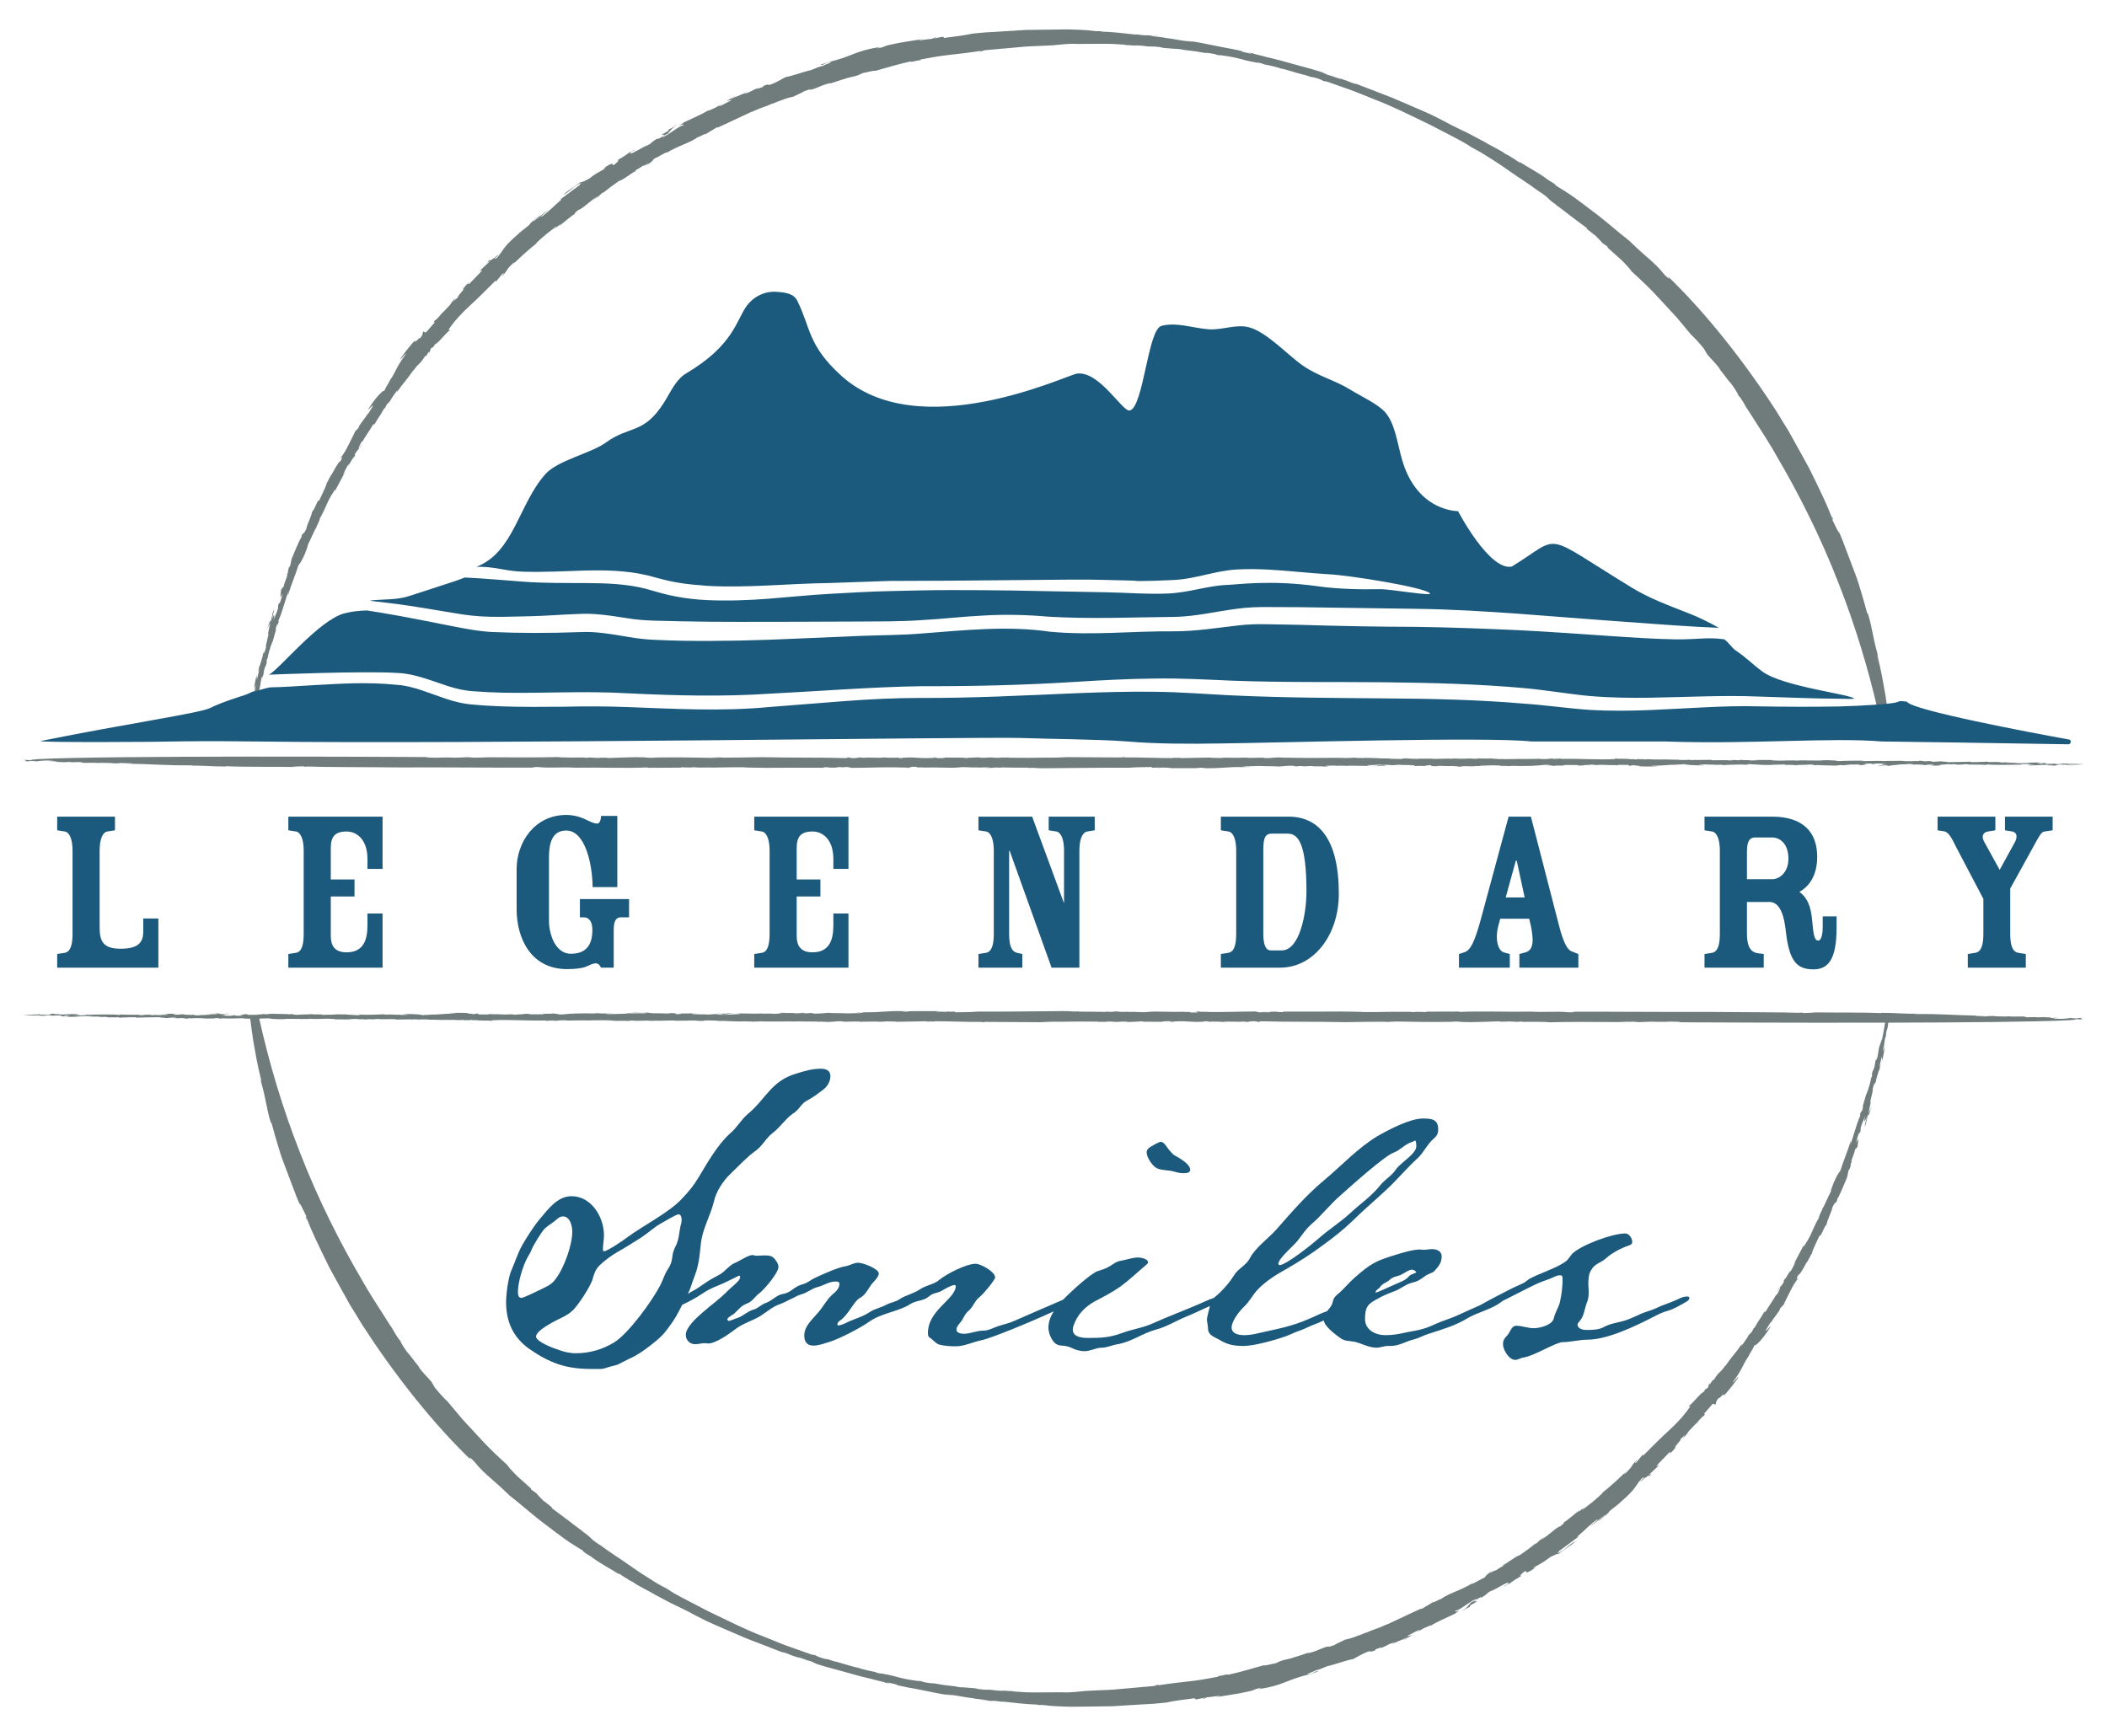
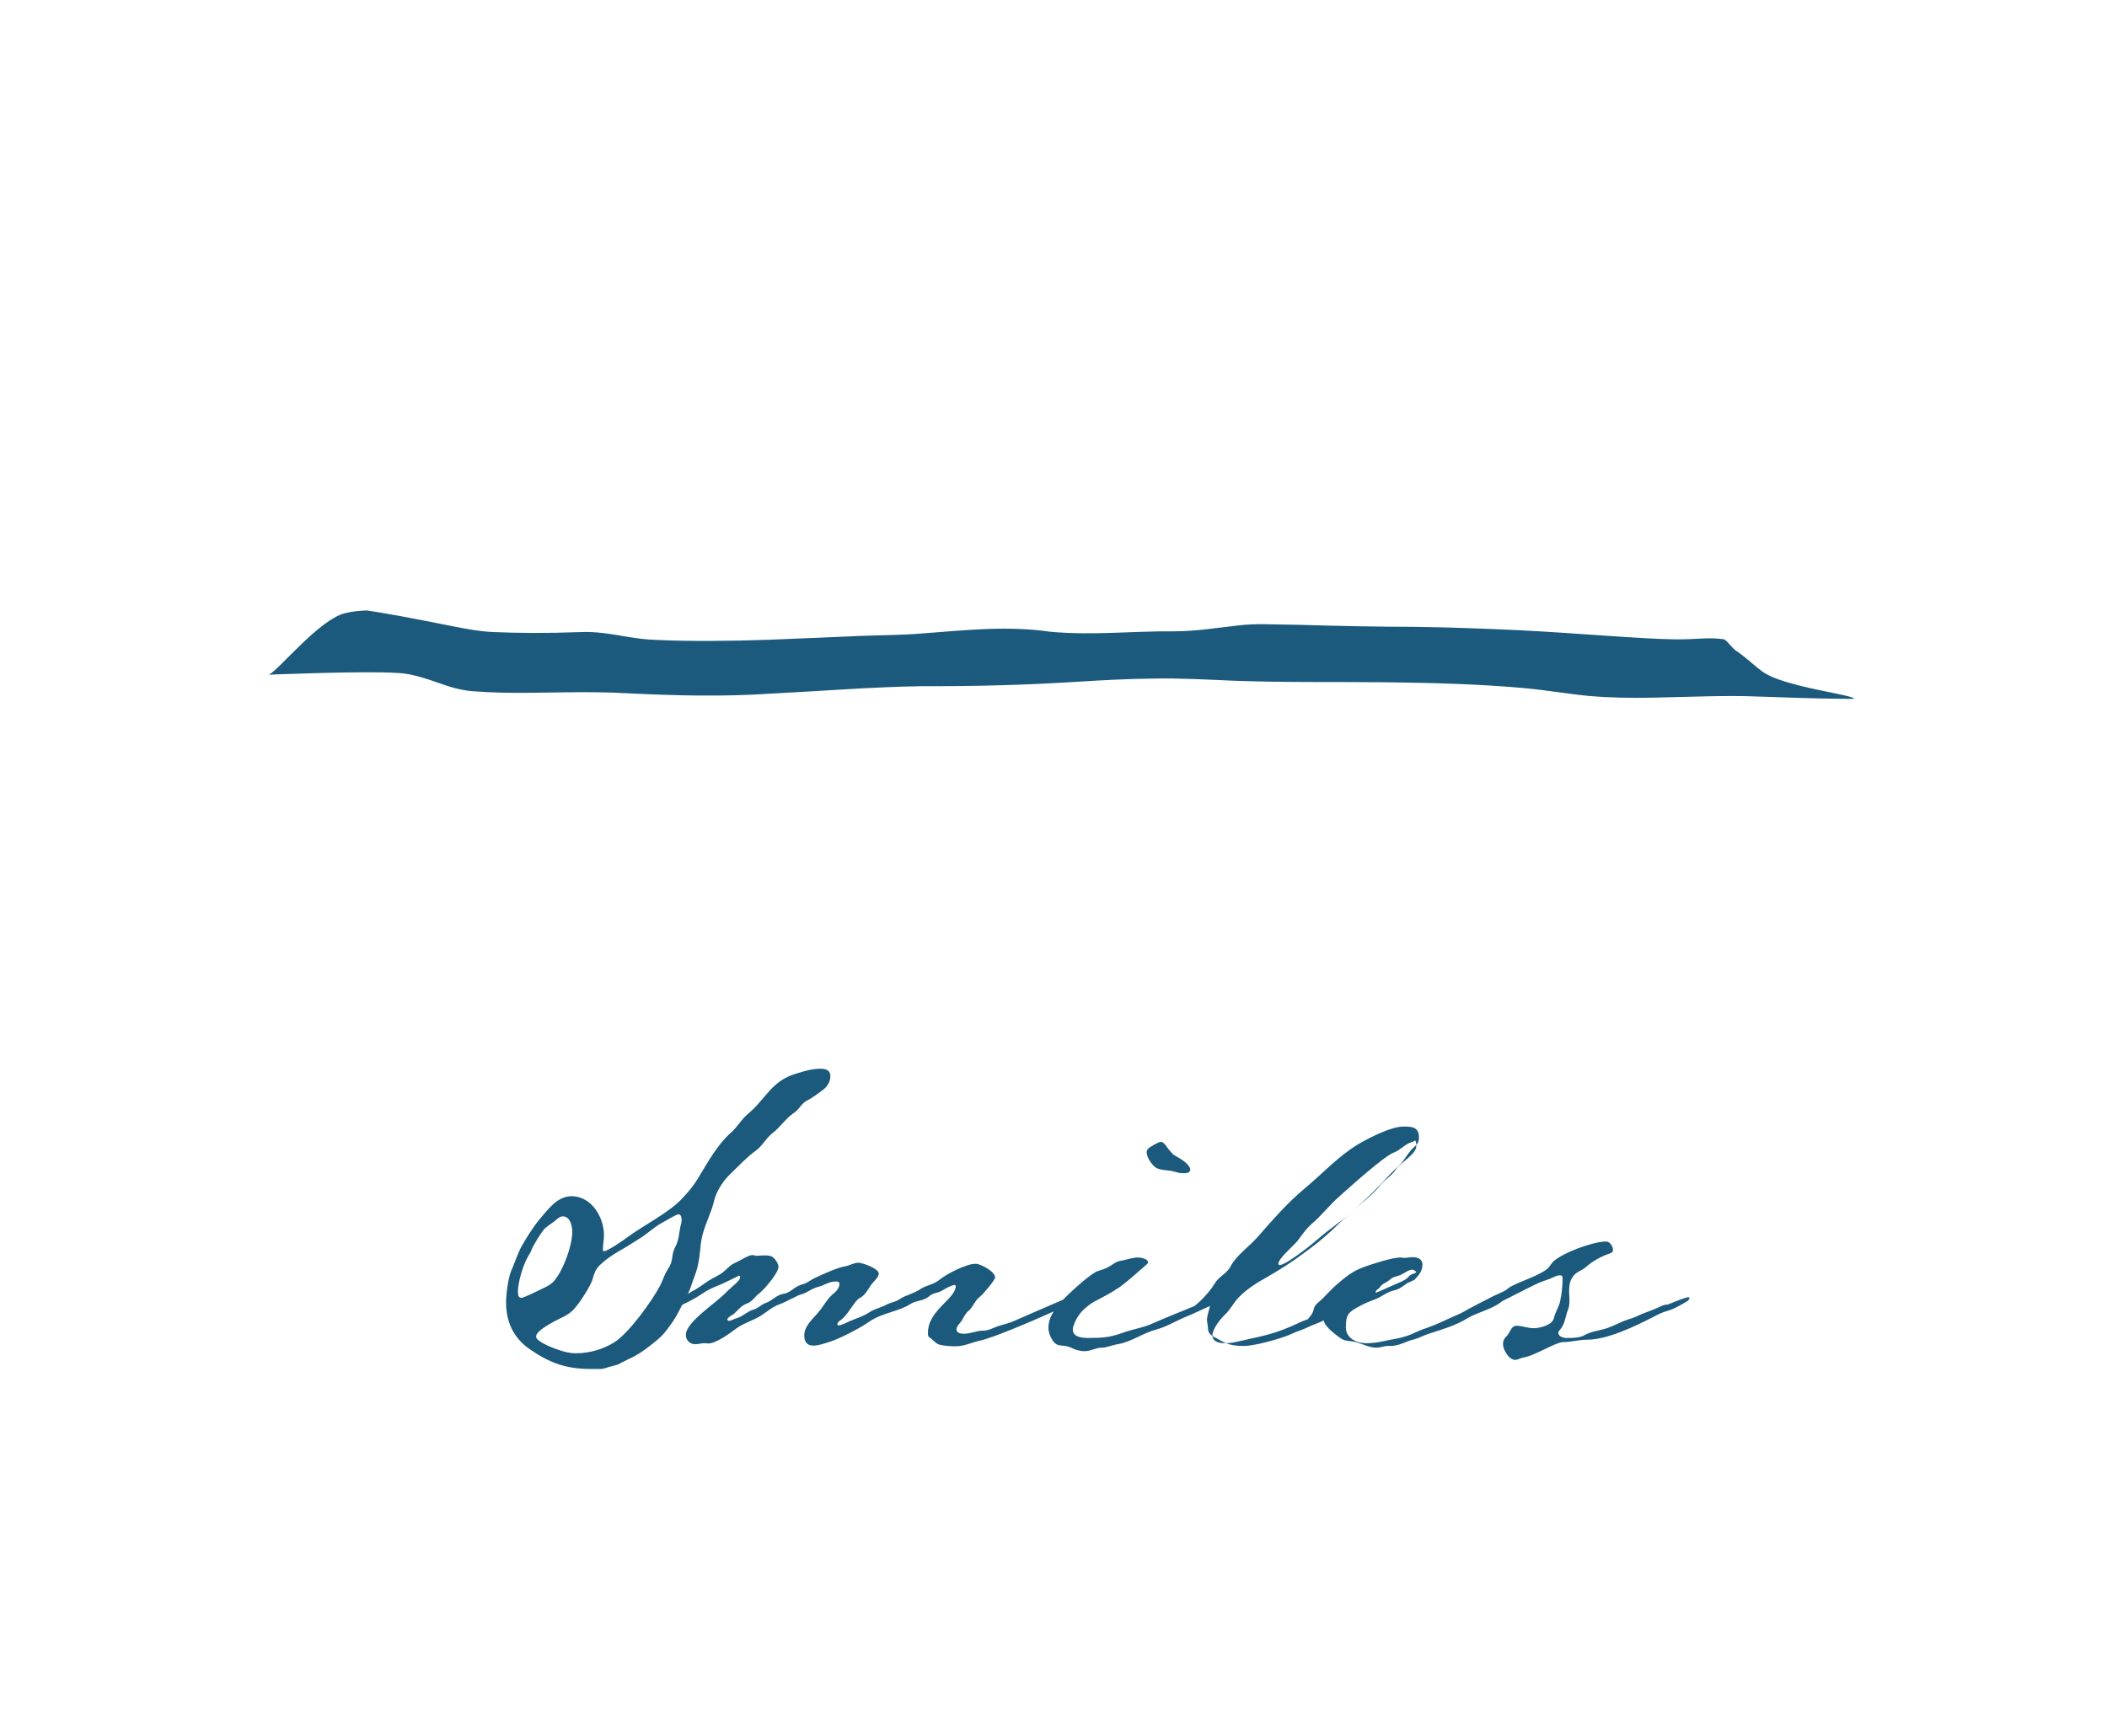
<svg xmlns="http://www.w3.org/2000/svg" version="1.1" x="0px" y="0px" width="540px" height="445px" viewBox="-5.918 -7.538 540 445" overflow="visible" enable-background="new -5.918 -7.538 540 445" xml:space="preserve">
  <defs>
</defs>
-   <path fill="#707C7C" d="M71.246,253.707l0.097-0.047L71.246,253.707z M112.961,253.96l-0.485,0.022  C112.794,253.979,112.915,253.971,112.961,253.96 M46.405,253.533l0.059-0.011c-0.385-0.002-0.906-0.006-1.754-0.009L46.405,253.533  z M201.742,254.297l-0.558,0.002C201.437,254.299,201.599,254.304,201.742,254.297 M149.13,254.072  c0.162-0.021,0.438-0.027,0.705-0.033C149.496,254.036,149.226,254.04,149.13,254.072 M33.229,252.527l0.709,0.067  C33.927,252.566,33.675,252.535,33.229,252.527 M7.931,252.801l0.067,0.017L7.931,252.801z M17.816,253.074  c0.213-0.006,0.461-0.019,0.71-0.03C18.226,253.046,17.843,253.046,17.816,253.074 M18.864,253.027l-0.338,0.017L18.864,253.027z   M524.2,253.963c0.728,0.003,1.349-0.049,2.005-0.091L524.2,253.963z M282.125,254.337l-0.159,0.028L282.125,254.337z   M525.106,253.373l0.515,0.014L525.106,253.373z M46.627,252.346c0.731-0.066,2.229,0.014,2.218-0.052  C48.071,252.305,46.974,252.255,46.627,252.346 M299.115,251.827l0.484-0.004C299.368,251.823,299.224,251.824,299.115,251.827   M525.106,253.373l-0.598-0.016l0.182,0.032L525.106,253.373z M365.829,254.365h-0.028l-0.168,0.012L365.829,254.365z   M370.268,254.473c-0.312,0.008-0.612,0.015-0.946,0.022C369.822,254.502,370.085,254.491,370.268,254.473 M526.205,253.872  l1.144-0.053C526.937,253.827,526.565,253.848,526.205,253.872 M418.129,254.376l-0.438,0.008L418.129,254.376z M145.755,254.033  l-0.388-0.016C145.324,254.034,145.351,254.045,145.755,254.033 M178.824,252.263h0.012v-0.002L178.824,252.263z M177.062,252.345  c0.552,0.016,1.341-0.032,1.763-0.082C178.269,252.263,177.747,252.277,177.062,252.345 M182.615,252.297l-0.207-0.008  L182.615,252.297z M147.087,252.165v0.007l0.021-0.006L147.087,252.165z M154.124,252.154l0.484,0.029L154.124,252.154z   M200.132,252.109l-0.008,0.003l0.037-0.001L200.132,252.109z M171.3,252.184l0.053-0.028L171.3,252.184z M525.921,253.711  c0.672,0.106-1.086,0.163-1.721,0.252c-8.145,0.421-27.157,0.579-46.163,0.623c-0.038,0.303-0.099,0.723-0.204,1.367l-0.272,0.808  c-0.128,0.737-0.143,1.06-0.097,1.042l-0.266,0.846l-0.307,2.001l-0.029-0.033c-0.603,2.844,0.079,0.39,0.342-0.486l-0.312,1.416  c0.491-1.493-0.303,2.297-0.546,3.491c0.278-1.442-0.012-0.898,0.041-1.728c-0.059-0.067-0.383,1.624-0.518,2.058  c-0.322,1.69,0.196-0.359,0.22-0.037l-0.479,1.804l0.073-0.501c-0.217,0.641-0.475,1.488-0.805,2.649  c-0.197,1.002,0.508-1.239,0.364-0.498c-0.043-0.352-1.058,3.054-0.666,1.062c-0.142,0.144-0.584,1.775-0.6,2.059  c0.596-1.452-1.247,4.98-0.289,2.722c-0.229,0.354-0.591,2.682-0.716,3.146c0.112-0.101,0.189-0.255,0.368-0.829l-0.023,0.311  l0.561-1.49c-0.618,2.032-0.862,2.667-1.034,2.475c-0.679,2.33-0.134,0.789-0.808,3.151c0.212-0.996,0.089-0.693-0.121-0.079  c0.203-0.833,0.361-1.635,0.792-3.227c-0.92,3-0.926,1.435-0.556,0.285c-0.389,1.119-0.744,1.66-1.17,3.06l-0.102,1.147l-0.42,0.459  c-0.343,0.869-0.735,2.314-0.569,2.187c0.929-2.395,0.061,1.646,0.344,1.032c-0.253,0.464-0.268,0.025-0.567,0.929  c0.093-0.407,0.064-0.542-0.118-0.139c-0.452,1.872-1.171,2.948-0.901,3.134l-0.357,0.883c0.422-0.812-0.064,0.573-0.1,0.863  l-0.354,0.566l-0.37,1.754c-0.776,1.736-1.916,4.725-2.455,5.426l-0.206,0.775c-0.272,0.354-0.49,0.071-1.165,1.632  c0.106,0.475-1.505,3.594-1.357,4.123c-0.784,0.713-1.575,3.581-1.836,2.896c-0.932,2.001-2.247,4.567-1.979,4.917l-0.191-0.25  c0.126,0.17-0.632,1.359-0.984,2.069c-0.103-0.088-0.517,0.845-1.037,1.726c-0.518,0.884-1.062,1.756-1.263,1.631  c-0.928,1.723-0.157,0.921,0.161,0.602c-0.833,1.097-1.391,1.817-2.48,4.066c-0.207,0.465-1.352,2.625-1.419,2.938l0.621-0.646  c0,0-0.38,0.417-0.771,0.825c-0.391,0.409-0.78,0.818-0.78,0.818c-0.035,0.72-1.464,2.035-2.539,3.929  c0.134-0.286,0.235-0.539,0.12-0.403l-1.263,2.074c-0.115,0.642,1.264-1.271,1.228-0.927c-1.845,3.177-4.206,5.373-4.077,4.707  c-0.572,1.182-0.454,0.959-1.619,2.863l0.593-0.715c-2.171,2.83-1.689,3.554-4.636,7.445c0.14,0.251,1.864-2.153,1.406-1.147  c-0.998,1.425-2.926,3.934-3.792,4.656c0.684-1.512-1.506,1.422-1.078,0.343c-1.195,1.51-0.431,1.076-1.134,2.155  c0.282-0.429-0.263-0.515-0.51-0.487l-2.216,2.534c-0.112,0.283,0.589-0.316-0.012,0.476c-0.317,0.129-1.431,1.317-1.801,1.878  c-0.194,0.041-1.471,1.481-2,2.002c-0.479,0.558-0.962,1.644-1.602,1.865c0.517-0.486,0.453-0.618,0.786-0.964l-1.585,1.397  c1.316-0.92-2.521,3.106-0.935,1.709c-0.241,0.546-1.251,1.597-1.948,2.217c1.006-1.04,0.242-0.547,0.361-0.819  c-1.343,1.38-1.836,1.887-2.865,2.944c-1.15,1.321-0.262,0.532,0.174,0.404l-2.462,2.317c-1.003,1.135,1.494-1.117-0.212,0.676  c0.514-0.718-1.126,0.238-2.219,1.338c0.212-0.35-0.03-0.314,0.91-0.962c0.138-0.273-0.079-0.21-0.649,0.181  c-0.808,0.997-1.247,1.719-1.9,2.59c-0.68,0.841-1.599,1.807-3.34,3.315c-1.393,1.367-3.165,2.312-3.251,2.926l-0.031-0.037  c0,0-0.594,0.53-1.186,1.062c-0.615,0.506-1.229,1.012-1.229,1.012c0.112-0.387,1.915-1.479,1.627-1.59  c-2.287,1.736-2.246,1.924-3.835,2.898c0.947-0.774,2.299-1.771,1.825-1.756c-2.312,1.693-2.788,2.457-5.045,4.363  c-0.104,0.164,0.044,0.147,0.309,0.017c-1.166,0.827-3.242,2.48-4.951,3.654l-0.511,0.729c2.678-1.412,2.354-1.845,4.563-3.165  c-0.477,0.784-3.161,2.302-4.307,3.278c-0.276-0.184-1.507,0.505-2.13,0.811c-1.955,1.508-2.576,1.711-4.036,2.555  c-1.187,0.979,1.655-0.951-0.348,0.538c-3.261,2.192-0.461-1.182-3.369,1.626l0.465,0.026c-0.903,0.528-2.752,1.646-3.029,1.998  c-0.118-0.221-2.564,1.66-1.092,0.414l0.01,0.073c0.623-0.352,0.599-0.491,0.782-0.725c-0.673-0.043-2.938,1.496-4.646,2.293  l0.838-0.544c-2.334,1.193-0.826,0.616-3.121,2.085c-0.188,0.293,0.379-0.586-1.281,0.493c-1.453,0.997,0.228,0.206,0.056,0.563  c-0.499,0.278-1.021,0.57-1.683,0.94l-0.174,0.5c0.202-0.281-1.09,0.432-2.167,1.072c1.71-1.075,1.702-1.385,2.49-2.288  c0.854-0.328,1.469-0.859,1.451-0.998c-2.941,1.471-3.564,2.566-5.525,3.175c0.223,0.128-0.12,0.374,1.304-0.202  c-0.528,0.249-0.966,0.694-1.899,1.249l0.428-0.281c-2.415,1.174-4.618,2.065-6.152,3.063l0.08-0.163  c-2.655,1.09-1.546,0.71-3.763,1.879l1.108-0.721c-0.887,0.116-1.985,0.969-3.096,1.42c-0.663,0.526,0.884-0.115,1.107-0.112  c-0.661,0.258-1.336,1.054-2.663,1.294c0.663-0.255,1.554-0.64,1.554-0.774c-2.22,0.958-2.864,1.236-4.464,1.926l1.142-0.662  c-2.239,0.722-1.831,0.884-3.582,1.551c0.023-0.114,0.256-0.268-1.386,0.333l-0.243,0.319c-2.029,0.671-0.219-0.016-1.779,0.287  c-2.025,0.816-2.972,1.539-3.907,1.944c-1.58,0.23-4.36,1.316-6.397,1.762c-1.155,0.384-1.858,0.888-3.248,1.119  c0.19,0.218-1.891,0.63-1.949,0.998c1.831-0.252,1.941-0.938,2.802-0.75c-0.008,0.062-1.879,0.563-2.83,0.935l0.475-0.186  c-5.816,1.39-6.485,2.786-12.861,3.8c-0.202-0.096,0.983-0.316,0.533-0.332c-2.112,0.36-1.254,0.509-3.149,0.902  c0,0-0.535,0.113-1.339,0.284c-0.799,0.191-1.879,0.368-2.962,0.534c-2.161,0.346-4.322,0.689-4.322,0.689  c3.686-0.849-1.844,0.079-2.036-0.017l-0.805,0.349c-1.617,0.124,0.999-0.251,0.079-0.212c0,0-0.551,0.115-1.101,0.231  c-0.55,0.126-1.105,0.211-1.105,0.211l-0.335-0.308c-2.669,0.351-5.331,0.649-7.13,1.087c-1.053,0.096-2.142,0.233-3.266,0.317  c-1.126,0.063-2.282,0.131-3.459,0.198c-2.351,0.146-4.783,0.295-7.219,0.445c-2.438,0.032-4.881,0.064-7.243,0.094  c-1.182,0.014-2.344,0.026-3.476,0.038c-1.133-0.018-2.234-0.083-3.298-0.122c-3.181-0.121-2.927-0.401-5.244-0.341  c0.25-0.004,0.051-0.061,0.078-0.092c-2.879-0.063-6.494-0.517-8.833-0.775c-1.012-0.042,0.622,0.161,0.589,0.188  c-0.927-0.121-1.543-0.281-3.268-0.405c1.1,0.191-2.543-0.063-3.965-0.338c1.005,0.126,3.141,0.372,2.787,0.21  c-2.08-0.269-2.633-0.343-3.907-0.441l0.821,0.027c-3.926-0.47-3.407-0.634-7.617-1.101c-0.312,0.016,1.658,0.251,1.339,0.267  c-2.097-0.206-4.015-0.628-5.994-1.033c-1.979-0.403-4.019-0.812-6.33-1.205c0.252,0.038,0.754,0.111,0.54,0.06  c0,0-0.566-0.104-1.132-0.208c-0.56-0.131-1.12-0.264-1.12-0.264c0.764,0.169-0.427-0.17,0.021-0.099  c-0.158-0.093-1.149-0.287-2.084-0.513c-1.553-0.268,2.338,0.727-1.026-0.023c1.153,0.129-3.456-0.862-2.863-0.804  c-1.389-0.354-2.678-0.607-3.878-0.95c-1.201-0.334-2.343-0.652-3.48-0.968c-2.266-0.649-4.547-1.179-7.188-2.046l-1.321-0.626  l-1.224-0.364l0.042-0.007c-1.757-0.641-3.039-0.979-1.74-0.499c0.913,0.309,1.245,0.352,2.029,0.7  c-1.266-0.493-3.764-1.196-4.971-1.705c0.246,0.071,0.033-0.011,0.063-0.021l-1.603-0.53l0.08,0.12  c-3.019-1.167-6.219-2.405-9.26-3.581c-3.011-1.25-5.826-2.521-8.168-3.515c-0.598-0.268-1.277-0.573-1.972-0.885  c-0.679-0.342-1.372-0.692-2.011-1.013c-1.273-0.647-2.324-1.186-2.582-1.363c-1.49-0.755-3.186-1.573-4.756-2.324  c-1.536-0.813-2.949-1.562-3.924-2.079c-1.144-0.742-5.653-2.959-5.354-3.074l-1.802-0.959l0.076-0.027  c-1.531-0.848-0.771-0.514-2.234-1.393l-0.162,0.058c-1.361-0.928-4.466-2.54-6.788-4.241l0.045-0.014  c-1.017-0.67-1.331-0.769-2.259-1.466l-0.045-0.195c-1.65-1.026-3.312-2.012-4.866-3.146c-1.552-1.134-3.088-2.292-4.629-3.473  c-3.14-2.292-6.051-4.975-9.354-7.551c-1.664-1.598-3.109-2.949-4.613-4.226c-1.482-1.298-2.956-2.596-4.36-4.381  c-1.088-1.243-2.028-1.626-0.483-0.072c-10.407-9.949-20.207-22.585-28.168-34.853c-0.707-1.155-1.439-2.351-2.186-3.569  c-0.375-0.607-0.753-1.222-1.134-1.839c-0.353-0.635-0.707-1.272-1.063-1.913c-1.414-2.563-2.877-5.134-4.205-7.624  c-2.486-5.073-4.762-9.652-5.814-12.785c-0.182-0.222,0.145,0.659,0.277,1.104c-0.953-2.004-0.277-1.103-0.283-1.312  c-0.571-1.118-1.271-2.667-1.829-3.57l0.269,0.88c-0.367-0.883-0.738-1.773-1.109-2.667c-0.342-0.906-0.687-1.816-1.029-2.727  c-0.688-1.819-1.375-3.64-2.053-5.436c-0.711-1.781-1.241-3.6-1.774-5.355c-0.526-1.757-1.01-3.467-1.431-5.104l-0.154-0.042  c-0.785-2.294-1.011-4.096-1.434-5.943c-0.373-1.861-0.866-3.796-1.631-6.528c0.229,0.753,0.728,2.585,0.565,1.484  c-0.998-3.785-1.479-6.874-2.044-10.023c-0.292-1.812-0.518-3.677-0.783-5.72c-0.591,0.004-1.146,0.01-1.617,0.019  c-0.023,0.025-0.314-0.079,0.836-0.101c-2.004-0.098-3.9,0.141-6.615-0.013l0.117,0.091c-1.889-0.007,0.347-0.191-1.984-0.124  l0.312,0.079c-1.785,0.021-1.808,0.022-2.797,0.017c0.526-0.082-1.675-0.037-0.531-0.107l-1.156,0.022l0.02-0.026  c-0.951,0.009-1.728,0.032-1.394,0.085l-0.888-0.068l-0.287,0.115c-1.312-0.018-0.311-0.078-1.578-0.147l-1.198,0.072l0.026-0.025  l-1.381,0.059c1.176-0.047,1.658-0.174,0.572-0.229c-1.154,0.021-1.461,0.161-2.931,0.104c2.51-0.055-2.573-0.088-0.205-0.207  c-3.078,0.065-3.996,0.023-6.54,0.129c0.585-0.256-3.219,0.001-4.327-0.029c0.929,0.017,0.906,0.043,0.13,0.065l-0.273-0.13  l-3.239,0.026c1.558-0.047-0.488-0.093-0.248-0.156l-2.19,0.134c0.418-0.05,0.662-0.115,1.281-0.176  c-0.191-0.048-0.714-0.031-1.262-0.005l-0.053-0.014l-2.084,0.005c-0.334-0.053,1.972-0.096,0.684-0.14  c-0.575,0.011-1.331,0.008-1.75,0.059l0.419-0.051c-1.95,0.07-3.295,0.323-5.804,0.158c2.105-0.031,1.014-0.086,1.852-0.187  c-1.554,0.046-0.513-0.066-1.242-0.096l-0.353,0.193c-1.866-0.033-0.25-0.156-0.763-0.223c-0.561,0.033-2.193-0.015-1.84,0.067  c-0.326-0.022-1.561-0.032-0.404-0.102c-1.842-0.06-1.771,0.084-2.192,0.134c-3.071-0.181-2.067-0.021-5.334-0.189  c0.623-0.062,3.011-0.207,4.019-0.049c0.643-0.088-0.543-0.26-1.938-0.176c0.603-0.036,1.754-0.057,2.108-0.03  c0.135,0.065-0.35,0.193,1.938,0.176c1.968-0.096-0.702-0.301,3.054-0.26l0.354,0.027c-0.573,0.011-1.132-0.005-1.551,0.046  c-0.505,0.153,1.726-0.032,1.05,0.107c2.018,0.071,3.141-0.144,4.854-0.149c1.578,0.148-1.992,0.121-0.949,0.229l1.529-0.021  c-2.307,0.05,0.33,0.131,0.279,0.192c0.575-0.148,1.985,0.003,1.237-0.187c2.86-0.027,7.138-0.166,8.653,0.06  c1.023-0.087-1.09-0.057,0.664-0.114c0.893,0.068,3.18,0.052,4.489,0.069c-0.446,0.075-0.088,0.103,0.868,0.094  c0.223-0.038,0.084-0.104,1.795-0.109l0.665,0.105c0.589,0.002,0.84-0.027,0.819-0.061l0.693,0.066l1.592-0.097l-0.021,0.025  c2.288-0.017,0.286-0.115-0.43-0.17l1.14,0.005c-1.229-0.121,1.812-0.136,2.769-0.145c-1.152,0.021-0.685,0.139-1.328,0.228  c-0.043,0.051,1.312,0.019,1.668,0.045c1.352-0.032-0.312-0.078-0.069-0.143l1.467,0.058l-0.397,0.024  c0.531,0.041,1.227,0.121,2.177,0.112c0.802-0.05-1.044-0.107-0.451-0.145c-0.259,0.09,2.535,0.139,0.94,0.236l1.688,0.02  c-1.225-0.121,4.037-0.075,2.121-0.275c0.316,0.077,2.15-0.082,2.527-0.081c-0.102-0.051-0.234-0.07-0.706-0.084l0.237-0.034  l-1.244-0.095c1.664,0.044,2.197,0.086,2.093,0.214c1.903-0.019,0.622-0.062,2.548-0.106c-0.794,0.062-0.539,0.075-0.029,0.081  c-0.671,0.03-1.308,0.11-2.603,0.128c2.465-0.003,1.295,0.264,0.343,0.273c0.932,0.017,1.423,0.108,2.576,0.088l0.882-0.152  l0.447,0.145c0.735,0.028,1.913-0.02,1.774-0.084c-2.019-0.072,1.207-0.318,0.676-0.359c0.41,0.053,0.088,0.135,0.836,0.137  c-0.325,0.021-0.418,0.061-0.07,0.085c1.504-0.067,2.493,0.049,2.555-0.111l0.748,0.009c-0.714-0.055,0.439-0.076,0.661-0.113  l0.513,0.066l1.387-0.146c1.49,0.053,3.996,0.066,4.67,0.144l0.621-0.062c0.34,0.052,0.205,0.207,1.541,0.199  c0.306-0.141,3.058-0.04,3.384-0.206c0.769,0.222,3.065-0.041,2.673,0.204c1.734-0.032,3.997-0.024,4.143-0.204l-0.104,0.129  c0.073-0.086,1.174-0.021,1.796-0.023l3.18,0.185c1.536-0.021,0.688-0.14,0.35-0.193c1.07,0.082,1.779,0.138,3.734,0.067  c0.396-0.025,2.311-0.044,2.547-0.107l-0.686-0.08l1.734,0.188c0.492-0.149,1.963,0.062,3.67,0.017  c-0.245,0.018-0.455,0.038-0.317,0.048l1.906-0.019c0.468-0.101-1.379-0.159-1.138-0.224c2.867-0.027,5.334,0.189,4.851,0.316  c1.019-0.087,0.821-0.074,2.567-0.132l-0.726-0.029c2.798,0.051,3.032-0.233,6.845-0.271c0.086-0.104-2.223-0.061-1.381-0.16  c1.356-0.034,3.82-0.037,4.684,0.056c-1.254,0.151,1.604,0.122,0.74,0.249c1.506,0.007,0.864-0.127,1.863-0.187  c-0.396,0.023-0.177,0.206-0.037,0.271l2.637,0.011c0.227-0.038-0.487-0.093,0.289-0.116c0.238,0.061,1.513,0.087,2.035,0.054  c0.125,0.046,1.631,0.057,2.213,0.079c0.576-0.011,1.457-0.163,1.924-0.044c-0.553-0.016-0.596,0.036-0.971,0.034l1.647,0.071  c-1.229-0.121,3.125-0.116,1.476-0.188c0.439-0.076,1.577-0.072,2.305-0.043c-1.131-0.005-0.438,0.075-0.655,0.114  c1.507,0.005,2.063,0.02,3.217-0.001c1.368-0.06,0.438-0.076,0.126-0.154l2.643,0.01c1.179-0.047-1.445-0.084,0.484-0.128  c-0.679,0.062,0.764,0.228,1.979,0.211c-0.309,0.04-0.151,0.093-1.034,0.025c-0.226,0.039-0.068,0.077,0.468,0.119  c1.992-0.122,2.542-0.327,6.139-0.325c1.52-0.046,3.053,0.12,3.412-0.032v0.019l2.484-0.028c-0.26,0.089-1.887-0.008-1.77,0.083  c2.242,0.034,2.31-0.043,3.754,0.041c-0.955,0.009-2.268-0.009-1.973,0.095c2.24,0.035,2.905-0.079,5.209-0.122  c0.143-0.023,0.042-0.053-0.184-0.075c1.115,0.041,3.187-0.016,4.804-0.01l0.655-0.114c-2.335-0.15-2.33,0.069-4.327-0.028  c0.664-0.114,3.046-0.015,4.215-0.062c0.093,0.117,1.187,0.173,1.722,0.214c1.924-0.045,2.414,0.049,3.729,0.066  c1.193-0.073-1.488-0.032,0.459-0.102c3.064-0.04-0.204,0.477,2.898,0.166l-0.295-0.104c0.813,0.014,2.5,0.032,2.832-0.025  c-0.027,0.103,2.391-0.022,0.896,0.092l0.023-0.026c-0.559-0.015-0.6,0.036-0.817,0.074c0.431,0.171,2.573,0.088,4.042,0.145  l-0.781,0.023c2.051,0.047,0.803-0.049,2.934-0.105c0.242-0.062-0.484,0.127,1.063,0.081c1.374-0.058-0.077-0.115,0.176-0.204  c0.448,0,0.915,0.009,1.509,0.005l0.306-0.141c-0.243,0.063,0.909,0.042,1.886,0.007c-1.572,0.071-1.682,0.2-2.564,0.353  c-0.709-0.056-1.332,0.008-1.373,0.059c2.58,0.087,3.414-0.231,4.994-0.084c-0.107-0.086,0.219-0.112-0.978-0.164  c0.457,0.006,0.922-0.074,1.769-0.104l-0.398,0.023c2.097,0.008,3.951,0.113,5.371-0.002l-0.111,0.048  c2.241,0.035,1.331-0.008,3.286-0.076l-1.022,0.086c0.668,0.105,1.728-0.032,2.664-0.017c0.639-0.088-0.668-0.105-0.826-0.145  c0.554,0.015,1.285-0.177,2.309-0.043c-0.555-0.016-1.311-0.019-1.354,0.032c1.887,0.009,2.439,0.024,3.797-0.011l-1.023,0.087  c1.833,0.059,1.587-0.068,3.049-0.064c-0.05,0.042-0.264,0.066,1.102,0.081l0.269-0.091c1.667,0.047,0.153,0.04,1.378,0.161  c1.709-0.006,2.598-0.157,3.393-0.206c1.223,0.121,3.553,0.053,5.174,0.149c0.951-0.009,1.595-0.097,2.686-0.041l1.682-0.201  c-1.424-0.107-1.662,0.175-2.261-0.009c0.019-0.026,1.529-0.02,2.323-0.068l-0.396,0.024c4.666,0.083,5.443-0.405,10.445-0.271  c0.137,0.066-0.801,0.05-0.463,0.103c1.666,0.045,1.04-0.112,2.547-0.107l6.817,0.001c-2.944,0.131,1.424,0.109,1.562,0.175  l0.663-0.113c1.261,0.068-0.801,0.048-0.087,0.103l1.754-0.059l0.223,0.182c2.104-0.029,4.197-0.035,5.633-0.172  c6.6,0.039,15.224-0.096,21.88-0.135c2.49-0.029,2.298,0.202,4.11,0.066l-0.059,0.078c2.255,0.01,5.105,0.006,6.949,0.065  c0.794-0.048-0.496-0.092-0.472-0.117c0.731,0.028,1.224,0.121,2.579,0.087c-0.871-0.095,1.99-0.122,3.122-0.117  c-0.794,0.049-2.48,0.029-2.191,0.134c1.645,0.07,2.083-0.006,3.085-0.065l-0.643,0.088c3.103-0.092,2.715,0.152,6.04,0.023  c0.241-0.064-1.316-0.019-1.07-0.082c3.304-0.104,6.152,0.114,9.836,0.013l-0.427,0.049l1.81-0.013  c-0.615,0.016,0.354,0.081,0,0.123c0.136,0.065,0.93,0.017,1.686,0.02c1.236-0.125-1.917-0.201,0.79-0.268  c-0.905,0.177,2.799,0.05,2.334,0.15c4.508,0.044,7.481-0.112,11.851-0.135l1.139,0.225l1.003-0.062l-0.029,0.026  c1.47,0.057,2.51-0.056,1.422-0.111c-0.758-0.003-1.017,0.086-1.687-0.019c1.066,0.082,3.102-0.093,4.128,0.041l-0.041,0.052  l1.327-0.008l-0.092-0.117c5.083,0.033,10.788,0.003,14.781-0.021c2.05,0.048,5.267,0.047,5.755,0.139  c2.623,0.037,5.904-0.041,7.634-0.073c1.069,0.081,4.995-0.084,4.841,0.096l1.597-0.098l-0.038,0.052  c1.369-0.059,0.726,0.029,2.062,0.021l0.083-0.104c1.291,0.044,4.013-0.049,6.263-0.015l-0.022,0.025  c0.952-0.009,1.198-0.072,2.104-0.03l0.118,0.091c6.073-0.247,11.899,0.033,18.426-0.071c3.598,0.222,6.184-0.157,9.702,0.167  c1.287,0.044,2.015-0.146,0.306-0.141c11.204-0.047,23.579,0.104,34.985,0.045c8.437,0.097,19.271,0.048,24.404,0.249  c0.217-0.038-0.516-0.067-0.873-0.094c1.732-0.032,0.873,0.094,1.022,0.133c0.982-0.035,2.311-0.043,3.133-0.117l-0.715-0.054  c5.978,0.1,12.342-0.043,17.629,0.195l0.067-0.076c3.794-0.012,5.606,0.318,10.061,0.193c-0.617,0.062-2.108,0.031-1.24,0.125  c6.148-0.105,9.78,0.31,16.507,0.413c-0.933-0.017-1.192,0.072-1.418,0.11l2.489-0.029c1.065,0.081-1.155,0.021-0.839,0.1  c2.397,0.074,0.906-0.177,3.481-0.09c-0.104,0.129,2.399,0.073,2.729,0.127c0.385,0.001,0.843-0.1,1.558-0.046  c0.577-0.01-0.781,0.023-0.422,0.05l3.796-0.011c-0.246,0.063,1.442,0.083-0.107,0.129c0.984,0.185,2.927-0.104,3.328,0.09  l2.154-0.081c0.693,0.079-0.38-0.002-0.439,0.075l1.711-0.006c-0.043,0.051-0.311,0.141,0.642,0.131  c1.533-0.02-1.041-0.106,1.003-0.06c0.947-0.01-0.86,0.125-1.955,0.069l1.445,0.084l-0.379-0.002  c0.357,0.027-0.307,0.141,1.407,0.135l-0.581,0.01c2.105,0.098,2.668-0.127,3.551-0.192c0.329,0.057,0.843,0.092,1.781,0.116  l0.327-0.166c-0.284,0.115,1.528-0.02,1.291,0.043l-1.159,0.022c1.806,0.109-0.612,0.281,1.233,0.341  C527.901,253.834,527.278,253.677,525.921,253.711 M477.208,254.587c-24.837,0.053-49.395-0.086-49.395-0.086l-3.197-0.026  c0.462-0.1-1.005-0.157-2.513-0.163c-1.287,0.1-2.599,0.043-3.975,0.064l0.148-0.028c-1.261-0.069-2.701,0.067-4.057,0.101  l-1.422-0.108c-1.333,0.007-3.04,0.015-3.86,0.088c-5.839-0.035-13.186-0.077-17.842,0.062c-0.986-0.186-5.023-0.11-6.901-0.117  l-0.122-0.091l-1.418,0.109c0.243-0.062-1.44-0.083-2.154-0.137l-0.267,0.089c0.288-0.115-2.172,0.108-1.804-0.109  c-3.214,0.129-4.954,0.167-8.163,0.239c0.229-0.021,0.323-0.053,0.577-0.072c-2.978,0.159-1.934-0.255-5.044-0.035  c-4.808,0.097-10.012,0-13.91-0.08c-0.753-0.002-1.356,0.035-2.133,0.057l2.581,0.088l-3.554-0.053l0.397-0.024  c-3.576-0.026-7.435,0.062-10.496,0.103c-6.862-0.17-15.123-0.033-21.384-0.238l-0.73,0.191c-0.33-0.053-0.071-0.144-1.157-0.198  c-1.155,0.021-1.436,0.136-1.481,0.188l-1.422-0.109c-0.354,0.192-4.07-0.119-5.02,0.11c-0.309-0.079-2.731-0.127-3.545-0.054  c-0.562-0.015,0.504-0.152-1.229-0.121c0.247,0.156-0.638,0.089-1.837,0.161c-1.333,0.008-1.959-0.149-3.312-0.115l0.596-0.037  c-0.529-0.041-2.638-0.011-3.636,0.051c-0.418,0.05,1.063,0.081,0.271,0.13c-0.508-0.067-1.599-0.122-0.409-0.195  c-0.906-0.042-2.66,0.016-2.548,0.106l0.91,0.043l-5.835-0.036c1.154-0.022-0.337-0.053-0.491-0.093  c-0.66,0.115-2.773,0.145-3.17,0.17l-0.849-0.12l-0.283,0.048l-0.289-0.038l-1.6,0.099c-0.515-0.067-1.963-0.15-2.975-0.064  l0.894,0.069c-0.763-0.003-2.002-0.099-2.846,0.002c0.396-0.025,0.045-0.053,0.266-0.09c-3.553-0.053-6.995-0.015-10.253,0.037  l0.197-0.012c-1.871-0.033-3.659,0.076-4.837,0.124c-3.597-0.002-9.432-0.037-13.941-0.08l-0.839,0.101l-0.117-0.092  c-4.19,0.036-8.55-0.188-12.349-0.176l0.119,0.09c-1.627-0.097-1.774,0.084-2.205-0.086c-2.686,0.042-4.789,0.072-7.496,0.14  c0.084-0.104-1.646-0.071-2.557-0.113c-1.703,0.225-2.242-0.035-4.414,0.073l0.397-0.024c-1.332,0.008-1.927,0.044-2.882,0.053  l0.042-0.051c-2.044-0.046-2.31,0.042-3.817,0.037c-1.291-0.044,0.284-0.116-1.801-0.11c-0.237,0.063-1.617,0.122-2.418,0.172  c0.873,0.094-1.758-0.162-3.173-0.052l0.421-0.05l-1.911,0.002l0.224-0.021c-2.125,0.057-2.025-0.072-4.929,0.008l0.397-0.025  c-2.662,0.017-5.897,0.042-7.965,0.021l0.041-0.052l-3.131,0.117l0.45-0.076l-1.892-0.007c0.375,0.001,0.396-0.023,0.218-0.039  c-2.411,0.173-4.419-0.146-7.483-0.105l0.404-0.024c-0.497-0.092-2.047-0.046-3.137-0.102c-0.059,0.076-0.903,0.177-2.055,0.199  l0.842-0.102l-1.336,0.008l0.205-0.012c0.08-0.103-1.141-0.005-1.649-0.071c-1.913,0.019,0.869,0.095-0.644,0.088  c0.289-0.114-3.08,0.065-3.707-0.092l-4.24,0.087l0.246-0.062c-0.803,0.048-1.62,0.122-2.531,0.08  c-0.376-0.002,0.957-0.01,1.174-0.047c-1.816-0.085-4.275,0.139-4.902-0.02c-1.133-0.005-1.199,0.073-1.041,0.112  c-0.291-0.104-2.819-0.023-4.131-0.041l0.645-0.089c-0.527,0.048-1.366,0.015-1.98,0.009c0.426-0.01,0.85-0.017,0.891-0.065  c-1.709,0.008-3.754-0.04-5.306,0.007l-0.053,0.037c-1.649-0.057-5.082-0.001-7.406,0.05c0.599-0.036,2.31-0.042,1.04-0.112  c-2.48,0.029-1.236,0.125-3.371,0.181c-0.334-0.053,1.379-0.059,0.311-0.141l-1.996,0.121l0.087-0.104  c-4.832,0.124-9.978-0.296-13.981-0.027l0.271,0.131c-1.583-0.148-3.224,0-4.382-0.197l-0.422,0.049l-0.668-0.105l-0.885,0.15  l0.084-0.102l-1.087,0.049l-0.02-0.079c-2.388,0.146-1.806-0.109-4.177,0.009l0.427-0.05c-2.558,0.107-2.979-0.062-5.669-0.021  l0.447-0.076c-1.111-0.03-1.709,0.006-2.662,0.015l0.512,0.067l-1.426-0.109l-0.998,0.062l0.049-0.053  c-2.91,0.079-1.318-0.018-4.221,0.062c0.397-0.025,0.64-0.089-0.097-0.117c-0.597,0.036-2.635-0.011-3.993,0.023  c0.578-0.012,0.043-0.052-0.138-0.065c-0.756-0.003-1.569,0.072-1.235,0.124l1.131,0.005c-1.59,0.098-1.047-0.106-2.771-0.076  c0.107,0.092,0.107,0.092-1.22,0.1l0.972-0.035c-0.291-0.105-3.611,0.025-1.798-0.11c-1.091-0.056-1.733,0.032-2.687,0.041  l0.892,0.068l-4.533-0.018l0.288-0.115l-0.977,0.036l0.4-0.025c-2.318-0.176-3.9,0.14-6.197-0.062l0.111,0.091l-0.15-0.039  c-0.713,0.063-1.578-0.027-1.879,0.049c-0.063-0.095-2.494-0.021-3.787-0.071c-0.439,0.076-0.636,0.088-1.973,0.096  c-1.842-0.059-1.996-0.098-2.648-0.229c-0.689,0.042-1.532,0.065-2.406,0.078c2.422,11.009,5.975,22.954,10.303,33.993  c4.881,12.689,10.814,24.107,15.582,32.238c2.285,4.131,4.464,7.332,5.891,9.613c0.722,1.135,1.285,2.021,1.668,2.624  c0.385,0.603,0.614,0.902,0.614,0.902s1.841,3.358,2.277,3.276c-0.521-0.338,0.442,1.228,1.528,2.77  c1.094,1.195,1.99,2.566,3.105,3.881l-0.164-0.108c0.85,1.336,2.204,2.564,3.303,3.852l0.903,1.555  c1.05,1.294,2.486,2.875,3.267,3.557c1.17,1.4,2.416,2.892,3.684,4.409c1.342,1.454,2.707,2.935,4.042,4.381  c2.632,2.934,5.382,5.491,7.545,7.44c0.312,0.568,1.39,1.719,2.606,2.925c1.274,1.145,2.654,2.38,3.529,3.164l0.002,0.232  l1.453,1.035c-0.302-0.115,1.24,1.326,1.844,2.004l0.35,0.103c-0.424-0.053,2.215,1.591,1.615,1.596  c1.629,1.191,2.873,2.123,4.105,3.067c1.235,0.942,2.438,1.925,4.102,3.061c-0.25-0.146-0.375-0.178-0.648-0.344  c3.131,2.046,1.721,1.768,5.039,3.84c2.417,1.814,5.097,3.46,7.549,5.2c2.446,1.754,4.883,3.256,6.969,4.553  c0.81,0.491,1.482,0.847,2.332,1.329l-2.734-1.761l3.802,2.359l-0.44-0.235c1.898,1.218,4.012,2.229,6.006,3.292  c2.013,1.025,3.922,2.081,5.674,2.886c3.894,1.869,8.156,4.023,12.527,5.68c2.174,0.856,4.295,1.783,6.389,2.53  c2.093,0.74,4.099,1.45,5.967,2.11l0.917,0.159c0.382,0.17,0.053,0.13,1.338,0.607c1.385,0.452,1.769,0.415,1.83,0.409l1.7,0.566  c0.471-0.02,4.919,1.479,6.117,1.63c0.349,0.209,3.318,0.92,4.336,1.081c0.688,0.167-0.648-0.022,1.49,0.433  c-0.277-0.188,0.801,0.11,2.289,0.38c1.645,0.342,2.377,0.698,4.063,0.964l-0.747-0.097c0.65,0.145,3.279,0.567,4.529,0.725  c0.526,0.044-1.312-0.291-0.317-0.167c0.621,0.16,1.969,0.438,0.479,0.252c1.121,0.226,3.31,0.544,3.182,0.439l-1.124-0.227  c0,0,1.812,0.31,3.623,0.619c1.825,0.218,3.649,0.436,3.649,0.436c-1.447-0.143,0.416,0.098,0.604,0.159  c0.841-0.013,3.489,0.25,3.987,0.281l1.05,0.239l0.358-0.01l0.358,0.079c0,0,0.501,0.048,1.007,0.044  c0.506,0.004,1.012,0.009,1.012,0.009c0.639,0.107,2.453,0.309,3.73,0.288l-1.115-0.141c0.958,0.057,2.508,0.258,3.575,0.203  c-0.5,0-0.062,0.056-0.341,0.083c1.115,0.073,2.223,0.146,3.318,0.22c1.099,0.037,2.188,0.025,3.266,0.032  c2.152-0.014,4.259-0.027,6.309-0.04l-0.247,0.016c2.353,0.115,4.598-0.261,6.073-0.366c1.127-0.051,2.429-0.109,3.838-0.174  c1.407-0.061,2.922-0.1,4.465-0.273c3.087-0.273,6.318-0.559,9.136-0.808l1.021-0.328l0.163,0.138  c2.595-0.415,5.253-0.724,7.857-1.006c2.604-0.278,5.118-0.764,7.46-1.196l-0.181-0.147c2.037-0.199,2.15-0.588,2.744-0.356  c3.289-0.715,5.812-1.528,9.074-2.431c-0.053,0.229,2.041-0.321,3.162-0.542c1.921-1.076,2.711-0.725,5.256-1.719l-0.461,0.192  c1.594-0.487,2.283-0.776,3.424-1.131l-0.018,0.124c2.486-0.609,2.712-1.004,4.505-1.583c1.556-0.437-0.254,0.363,2.207-0.503  c0.233-0.233,1.818-0.928,2.726-1.361c-1.103,0.157,2.211-0.346,3.745-1.3l-0.448,0.306l2.215-0.9l-0.24,0.153  c2.415-1.118,2.412-0.791,5.708-2.321l-0.439,0.239c3.035-1.367,6.659-3.166,9.032-4.188l0.008,0.134c0,0,0.867-0.455,1.694-0.991  c0.835-0.517,1.67-1.035,1.67-1.035l-0.416,0.43l2.104-1.081c-0.418,0.215-0.414,0.283-0.198,0.211  c2.464-1.788,5.103-2.168,8.344-4.244l-0.408,0.309c0.652-0.11,2.272-1.189,3.525-1.752c-0.036-0.207,0.746-0.96,1.961-1.732  l-0.778,0.752l1.433-0.862l-0.202,0.158c0.062,0.297,1.205-0.763,1.831-0.961c1.986-1.345-1.039,0.388,0.558-0.632  c-0.145,0.448,3.142-2.239,4.024-2.322c0,0,1.082-0.77,2.164-1.537c1.049-0.818,2.097-1.635,2.097-1.635l-0.155,0.316  c0.744-0.69,1.462-1.445,2.452-2.021c0.386-0.27-0.957,0.72-1.121,0.959c1.979-1.145,4.132-3.414,5.018-3.532  c1.127-0.861,1.063-1.083,0.846-1.043c0.456-0.004,2.804-2.138,4.121-3.114l-0.484,0.686c0.437-0.51,1.316-1.091,1.931-1.555  c-0.402,0.352-0.806,0.694-0.768,0.826c0.845-0.657,1.773-1.378,2.683-2.085c0.878-0.744,1.73-1.482,2.424-2.167l-0.015-0.122  c1.634-1.263,4.879-4.094,6.834-6.261c-0.474,0.588-2.016,2.079-0.738,1.12c2.199-2.201,0.895-1.314,2.726-3.262  c0.4-0.187-1.142,1.303-0.021,0.538l1.586-1.953l0.114,0.271c2.128-2.15,4.33-4.36,6.543-6.393c2.226-2.022,4.167-4.145,5.549-6.269  l-0.48,0.032c1.598-1.239,2.657-3.036,4.007-3.799l0.23-0.495l0.733-0.482l0.387-1.115l0.142,0.248l0.748-1.146l0.175,0.106  c1.57-2.574,1.63-1.603,3.242-4.119c-0.136,0.219-0.398,0.646-0.233,0.497c1.791-2.668,2.346-2.916,4.266-5.7l-0.176,0.566  c0.877-1.093,1.242-1.755,1.923-2.739l-0.51,0.428l1.268-1.302c0,0,0.151-0.276,0.304-0.553c0.156-0.273,0.287-0.562,0.287-0.562  l0.07,0.121c1.833-3.175,0.939-1.368,2.768-4.533c-0.225,0.45-0.26,0.79,0.3,0.049c0.325-0.684,1.854-2.755,2.663-4.262  c-0.344,0.642,0.077,0.108,0.218-0.071c0.484-0.819,0.852-1.794,0.534-1.493l-0.726,1.225c0.812-1.843,0.878-1.01,1.906-2.924  c-0.25,0.012-0.25,0.012,0.576-1.439l-0.546,1.097c0.394-0.197,2.241-3.954,1.359-1.831c0.799-1.128,1.043-1.919,1.615-2.972  l-0.692,0.899c0,0,0.182-0.308,0.455-0.768c0.251-0.472,0.585-1.101,0.919-1.73c0.668-1.26,1.335-2.521,1.335-2.521l0.058,0.438  l0.498-1.126l-0.185,0.471c1.673-2.432,2.054-4.466,3.605-6.931l-0.23,0.047l0.152-0.137c0.256-0.873,0.882-1.784,0.897-2.193  c0.212,0.008,1.352-2.839,2.129-4.279c0.1-0.558,0.151-0.805,0.771-2.371c0.976-2.107,1.118-2.261,1.66-2.933  c0.655-2.171,2.036-5.451,2.635-7.556c-0.034-0.043,0.264-0.328-0.174,1.059c0.987-2.339,1.373-4.733,2.743-7.893l-0.193,0.094  c0.699-2.277,0.191,0.518,0.907-2.342l-0.234,0.343c0.598-2.176,0.604-2.203,0.963-3.4c-0.059,0.676,0.648-2.015,0.351-0.596  l0.374-1.414l0.032,0.035c0.321-1.16,0.562-2.11,0.365-1.727l0.412-1.051l-0.081-0.393c0.411-1.605,0.207-0.354,0.676-1.889  l0.246-1.497l0.028,0.04l0.32-1.716c-0.278,1.457-0.237,2.099,0.152,0.778c0.303-1.432,0.202-1.85,0.707-3.642  c-0.653,3.106,0.859-3.146,0.332-0.194C476.754,257.324,476.989,255.984,477.208,254.587 M146.177,252.149l0.91,0.016  c0-0.023,0.043-0.05,0.463-0.075L146.177,252.149z M189.356,252.215l0.326-0.027C189.462,252.191,189.39,252.203,189.356,252.215   M199.847,252.033c-0.75,0.021-0.082,0.05,0.285,0.076C200.147,252.088,200.132,252.063,199.847,252.033 M121.716,252.423  l0.229-0.045L121.716,252.423z M54.108,252.347l0.269,0.017L54.108,252.347z M57.853,252.51c0.184,0.001,0.423-0.003,0.764-0.015  C58.283,252.49,58.044,252.498,57.853,252.51 M138.103,252.385c0.252-0.003,0.498-0.011,0.711-0.032  C138.425,252.355,138.233,252.369,138.103,252.385 M59.394,252.472l0.943,0.012l0.018-0.021L59.394,252.472z M52.921,252.335  c0.368,0.003,0.867,0.003,1.188,0.012C53.638,252.319,53.267,252.319,52.921,252.335 M96.897,252.555l0.101-0.002  C97.734,252.508,97.274,252.527,96.897,252.555 M63.519,252.295l0.127,0.004l0.275-0.027L63.519,252.295z M48.845,252.294  l0.472-0.019l-0.535-0.013L48.845,252.294z M82.744,252.396c-0.267,0.038-0.367,0.064-0.376,0.084  C82.681,252.478,82.882,252.461,82.744,252.396 M478.24,177.572c-0.11-0.811-0.212-1.595-0.31-2.351  c-0.205-1.602-0.396-3.102-0.634-4.571c-0.563-3.15-1.045-6.239-2.044-10.024c-0.162-1.1,0.337,0.732,0.565,1.485  c-0.764-2.733-1.257-4.667-1.63-6.529c-0.424-1.847-0.649-3.649-1.435-5.943l-0.153-0.042c-0.422-1.637-0.903-3.347-1.432-5.104  c-0.532-1.755-1.062-3.574-1.773-5.356c-0.679-1.795-1.366-3.616-2.054-5.435c-0.343-0.91-0.686-1.82-1.027-2.726  c-0.372-0.894-0.743-1.784-1.111-2.667l0.269,0.88c-0.558-0.904-1.258-2.452-1.828-3.571c-0.007-0.209,0.67,0.693-0.284-1.311  c0.135,0.444,0.459,1.324,0.277,1.102c-1.053-3.131-3.327-7.712-5.813-12.785c-1.328-2.49-2.791-5.059-4.206-7.623  c-0.356-0.64-0.71-1.278-1.063-1.913c-0.381-0.617-0.759-1.231-1.134-1.84c-0.746-1.218-1.478-2.414-2.184-3.568  c-7.963-12.268-17.762-24.903-28.17-34.853c1.546,1.553,0.604,1.171-0.483-0.072c-1.403-1.785-2.878-3.083-4.358-4.381  c-1.506-1.276-2.95-2.628-4.614-4.225c-3.305-2.577-6.215-5.259-9.355-7.551c-1.541-1.181-3.077-2.339-4.629-3.474  c-1.552-1.133-3.215-2.118-4.866-3.145l-0.045-0.195c-0.927-0.697-1.241-0.796-2.259-1.465l0.046-0.014  c-2.323-1.701-5.427-3.314-6.789-4.241l-0.161,0.057c-1.463-0.879-0.702-0.546-2.235-1.392l0.077-0.028l-1.803-0.96  c0.3-0.115-4.211-2.331-5.354-3.074c-0.976-0.516-2.388-1.264-3.924-2.078c-1.571-0.752-3.266-1.569-4.756-2.324  c-0.259-0.178-1.309-0.716-2.582-1.363c-0.639-0.322-1.332-0.671-2.012-1.013c-0.693-0.312-1.374-0.618-1.97-0.885  c-2.344-0.993-5.158-2.265-8.169-3.515c-3.04-1.176-6.242-2.414-9.26-3.581l0.08,0.121l-1.604-0.531  c0.03-0.01-0.182-0.092,0.063-0.02c-1.207-0.509-3.704-1.212-4.971-1.705c0.784,0.348,1.117,0.391,2.029,0.7  c1.3,0.48,0.017,0.14-1.739-0.5l0.041-0.006l-1.224-0.365l-1.321-0.625c-2.642-0.867-4.923-1.397-7.188-2.046  c-1.138-0.316-2.278-0.634-3.479-0.968c-1.201-0.343-2.488-0.596-3.879-0.951c0.594,0.059-4.016-0.932-2.863-0.803  c-3.363-0.751,0.527,0.244-1.024-0.024c-0.936-0.225-1.927-0.419-2.084-0.512c0.447,0.071-0.743-0.268,0.021-0.099  c0,0-0.561-0.132-1.121-0.263c-0.565-0.104-1.132-0.209-1.132-0.209c-0.213-0.052,0.288,0.022,0.54,0.06  c-2.312-0.392-4.35-0.801-6.33-1.205c-1.979-0.405-3.896-0.827-5.994-1.033c-0.318,0.016,1.652,0.251,1.34,0.266  c-4.21-0.466-3.69-0.63-7.616-1.101l0.819,0.028c-1.273-0.098-1.826-0.172-3.906-0.441c-0.354-0.162,1.781,0.083,2.787,0.21  c-1.423-0.274-5.064-0.529-3.966-0.338c-1.725-0.124-2.341-0.284-3.268-0.405c-0.033,0.026,1.602,0.229,0.589,0.187  c-2.338-0.259-5.954-0.712-8.833-0.775c0.027-0.031-0.172-0.089,0.079-0.093c-2.318,0.061-2.064-0.22-5.245-0.34  c-1.062-0.04-2.165-0.105-3.297-0.122c-1.133,0.012-2.294,0.025-3.476,0.038c-2.363,0.03-4.805,0.062-7.243,0.094  c-2.437,0.15-4.868,0.3-7.22,0.445c-1.176,0.068-2.332,0.134-3.459,0.199c-1.123,0.084-2.213,0.22-3.265,0.317  c-1.8,0.437-4.462,0.736-7.131,1.087l-0.335-0.308c0,0-0.555,0.085-1.104,0.211c-0.552,0.116-1.103,0.232-1.103,0.232  c-0.92,0.039,1.697-0.336,0.079-0.212L232.81,2.45c-0.192-0.094-5.721,0.832-2.035-0.015c0,0-2.161,0.344-4.323,0.689  c-1.082,0.166-2.163,0.343-2.962,0.534c-0.803,0.171-1.338,0.285-1.338,0.285c-1.896,0.393-1.038,0.542-3.149,0.902  c-0.45-0.017,0.734-0.236,0.533-0.332c-6.377,1.014-7.046,2.41-12.862,3.8l0.475-0.186c-0.951,0.371-2.822,0.873-2.829,0.935  c0.86,0.186,0.971-0.498,2.801-0.751c-0.058,0.369-2.14,0.781-1.949,0.999c-1.39,0.23-2.093,0.734-3.247,1.119  c-2.037,0.445-4.818,1.531-6.397,1.762c-0.937,0.405-1.882,1.128-3.908,1.944c-1.56,0.303,0.25-0.384-1.778,0.287l-0.244,0.319  c-1.642,0.601-1.408,0.448-1.386,0.333c-1.75,0.666-1.342,0.83-3.581,1.551l1.141-0.662c-1.6,0.69-2.243,0.968-4.463,1.926  c0-0.135,0.891-0.52,1.554-0.776c-1.328,0.242-2.001,1.038-2.663,1.295c0.224,0.003,1.77-0.638,1.107-0.112  c-1.11,0.451-2.209,1.304-3.097,1.42l1.109-0.722c-2.216,1.17-1.108,0.79-3.763,1.88l0.08-0.163  c-1.535,0.998-3.736,1.89-6.152,3.064l0.428-0.282c-0.934,0.555-1.372,0.999-1.9,1.249c1.424-0.576,1.082-0.33,1.305-0.202  c-1.961,0.609-2.584,1.704-5.525,3.174c-0.018-0.139,0.596-0.669,1.45-0.997c0.789-0.903,0.782-1.213,2.491-2.288  c-1.077,0.641-2.368,1.353-2.168,1.072l-0.174,0.5c-0.66,0.37-1.183,0.662-1.683,0.941c-0.171,0.357,1.509-0.434,0.056,0.563  c-1.66,1.079-1.092,0.2-1.281,0.493c-2.295,1.469-0.786,0.891-3.119,2.085l0.836-0.544c-1.708,0.797-3.973,2.335-4.646,2.293  c0.185-0.233,0.159-0.374,0.782-0.724l0.011,0.073c1.474-1.246-0.975,0.634-1.093,0.414c-0.276,0.351-2.126,1.47-3.028,1.998  l0.465,0.026c-2.908,2.808-0.109-0.566-3.368,1.626c-2.005,1.49,0.837-0.442-0.349,0.537c-1.459,0.845-2.082,1.048-4.037,2.556  c-0.621,0.306-1.854,0.994-2.129,0.811c-1.146,0.975-3.83,2.494-4.308,3.278c2.21-1.32,1.886-1.753,4.565-3.165l-0.512,0.728  c-1.709,1.175-3.785,2.829-4.951,3.656c0.265-0.131,0.412-0.148,0.308,0.016c-2.255,1.907-2.733,2.67-5.045,4.364  c-0.474,0.015,0.879-0.983,1.827-1.756c-1.59,0.974-1.549,1.161-3.836,2.898c-0.289-0.111,1.514-1.203,1.627-1.59  c0,0-0.614,0.506-1.229,1.012c-0.593,0.531-1.186,1.063-1.186,1.063l-0.032-0.038c-0.086,0.614-1.856,1.558-3.251,2.925  c-1.741,1.51-2.659,2.475-3.339,3.317c-0.654,0.87-1.093,1.592-1.9,2.589c-0.569,0.391-0.788,0.455-0.649,0.181  c0.94-0.647,0.697-0.612,0.91-0.962c-1.094,1.1-2.733,2.056-2.22,1.337c-1.704,1.794,0.791-0.458-0.212,0.677l-2.462,2.317  c0.437-0.128,1.326-0.917,0.174,0.405c-1.028,1.057-1.522,1.564-2.864,2.944c0.119-0.274-0.646,0.221,0.36-0.82  c-0.696,0.621-1.707,1.671-1.948,2.217c1.588-1.398-2.25,2.629-0.935,1.709l-1.585,1.397c0.334-0.345,0.27-0.477,0.787-0.963  c-0.639,0.222-1.122,1.308-1.602,1.864c-0.529,0.521-1.806,1.961-2,2.003c-0.371,0.561-1.482,1.749-1.801,1.878  c-0.602,0.792,0.1,0.192-0.012,0.476l-2.215,2.534c-0.248,0.027-0.793-0.059-0.51-0.487c-0.705,1.079,0.061,0.645-1.136,2.155  c0.429-1.08-1.762,1.854-1.077,0.343c-0.867,0.722-2.795,3.231-3.793,4.656c-0.457,1.006,1.268-1.399,1.406-1.149  c-2.945,3.893-2.464,4.617-4.635,7.447l0.592-0.715c-1.165,1.904-1.047,1.681-1.618,2.863c0.128-0.666-2.233,1.53-4.077,4.707  c-0.037,0.345,1.342-1.568,1.228-0.927l-1.263,2.075c-0.115,0.134-0.015-0.119,0.121-0.405c-1.076,1.895-2.506,3.21-2.541,3.93  c0,0-0.39,0.409-0.779,0.818c-0.391,0.409-0.771,0.825-0.771,0.825l0.621-0.647c-0.066,0.314-1.212,2.474-1.418,2.939  c-1.091,2.249-1.648,2.968-2.48,4.065c0.317-0.318,1.088-1.12,0.162,0.602c-0.201-0.124-0.746,0.748-1.264,1.631  c-0.521,0.88-0.936,1.814-1.038,1.726c-0.353,0.71-1.11,1.899-0.983,2.069l-0.192-0.25c0.271,0.35-1.046,2.916-1.978,4.917  c-0.262-0.684-1.053,2.184-1.836,2.897c0.147,0.529-1.465,3.648-1.356,4.122c-0.677,1.561-0.894,1.279-1.167,1.632l-0.205,0.775  c-0.54,0.702-1.68,3.69-2.456,5.427l-0.37,1.754l-0.354,0.566c-0.033,0.29-0.521,1.675-0.1,0.863l-0.357,0.883  c0.271,0.185-0.449,1.262-0.9,3.134c-0.184,0.403-0.212,0.269-0.119-0.139c-0.3,0.904-0.312,0.465-0.566,0.928  c0.283-0.613-0.586,3.428,0.343,1.033c0.167-0.128-0.226,1.318-0.569,2.187l-0.42,0.459l-0.102,1.147  c-0.426,1.399-0.781,1.941-1.17,3.06c0.371-1.15,0.365-2.716-0.555,0.285c0.432-1.592,0.59-2.394,0.793-3.227  c-0.212,0.615-0.334,0.917-0.123-0.079c-0.674,2.363-0.129,0.821-0.808,3.152c-0.172-0.194-0.416,0.442-1.033,2.474l0.56-1.49  l-0.023,0.311c0.18-0.575,0.256-0.73,0.369-0.829c-0.126,0.463-0.486,2.792-0.717,3.145c0.959-2.259-0.885,4.173-0.288,2.722  c-0.017,0.282-0.458,1.915-0.601,2.058c0.393-1.993-0.621,1.413-0.666,1.062c-0.144,0.741,0.562-1.501,0.364-0.498  c-0.33,1.161-0.588,2.008-0.804,2.649l0.074-0.501l-0.481,1.804c0.024,0.321,0.542-1.728,0.22-0.037  c-0.135,0.433-0.457,2.125-0.518,2.057c0.053-0.829-0.237-0.285,0.042-1.727c-0.243,1.194-1.037,4.984-0.546,3.49l-0.312,1.417  c0.262-0.876,0.943-3.331,0.342-0.486l-0.028-0.033l-0.308,2.001l-0.267,0.844c0.047-0.016,0.032,0.306-0.096,1.043l-0.273,0.807  c-0.151,0.923-0.225,1.581-0.252,1.87c0.339-0.113,0.63-0.204,0.856-0.267c0.222-1.419,0.468-2.935,0.947-5.271  c-0.526,2.951,0.986-3.301,0.334-0.194c0.504-1.792,0.403-2.21,0.705-3.642c0.391-1.32,0.432-0.68,0.152,0.778l0.32-1.715  l0.029,0.04l0.246-1.498c0.469-1.535,0.264-0.283,0.676-1.888l-0.082-0.393l0.412-1.052c-0.194,0.385,0.045-0.566,0.365-1.726  l0.032,0.036l0.374-1.414c-0.297,1.419,0.411-1.272,0.352-0.597c0.358-1.197,0.364-1.223,0.963-3.399l-0.235,0.343  c0.716-2.86,0.209-0.065,0.907-2.343l-0.193,0.095c1.37-3.16,1.756-5.554,2.743-7.893c-0.437,1.387-0.14,1.102-0.173,1.059  c0.599-2.106,1.979-5.385,2.635-7.556c0.541-0.672,0.684-0.825,1.66-2.933c0.619-1.566,0.671-1.813,0.771-2.371  c0.776-1.441,1.916-4.287,2.129-4.279c0.016-0.409,0.642-1.32,0.896-2.193l0.154-0.137l-0.231,0.047  c1.552-2.465,1.933-4.499,3.604-6.931l-0.185,0.471l0.498-1.126l0.058,0.438c0,0,0.668-1.26,1.336-2.521  c0.334-0.629,0.668-1.259,0.918-1.731c0.273-0.46,0.455-0.766,0.455-0.766l-0.692,0.899c0.573-1.054,0.817-1.845,1.616-2.972  c-0.883,2.124,0.967-1.633,1.358-1.831l-0.546,1.097c0.826-1.451,0.826-1.452,0.576-1.439c1.029-1.914,1.094-1.081,1.907-2.924  l-0.726,1.224c-0.318,0.301,0.049-0.673,0.533-1.494c0.143-0.178,0.562-0.712,0.219-0.07c0.81-1.507,2.338-3.578,2.662-4.262  c0.562-0.741,0.524-0.402,0.301,0.049c1.828-3.165,0.934-1.358,2.767-4.533l0.071,0.121c0,0,0.132-0.289,0.287-0.562  c0.151-0.276,0.304-0.552,0.304-0.552l1.267-1.302l-0.51,0.428c0.682-0.985,1.046-1.647,1.923-2.74l-0.176,0.567  c1.921-2.785,2.476-3.032,4.266-5.7c0.165-0.15-0.097,0.278-0.231,0.497c1.611-2.518,1.671-1.545,3.242-4.119l0.174,0.106  l0.748-1.145l0.141,0.248l0.387-1.116l0.733-0.483l0.231-0.494c1.351-0.764,2.408-2.56,4.008-3.799l-0.482,0.032  c1.382-2.124,3.324-4.246,5.549-6.268c2.213-2.034,4.415-4.243,6.545-6.393l0.112,0.271l1.586-1.954  c1.121-0.763-0.421,0.726-0.021,0.54c1.832-1.948,0.526-1.061,2.726-3.262c1.278-0.959-0.265,0.532-0.737,1.119  c1.954-2.166,5.2-4.997,6.834-6.261l-0.016-0.121c0.695-0.684,1.546-1.423,2.424-2.167c0.909-0.707,1.838-1.428,2.684-2.085  c0.037,0.131-0.365,0.475-0.768,0.826c0.614-0.464,1.493-1.045,1.932-1.554l-0.485,0.685c1.317-0.976,3.665-3.11,4.12-3.114  c-0.217,0.04-0.281-0.182,0.846-1.043c0.886-0.118,3.039-2.388,5.018-3.532c-0.162,0.239-1.506,1.228-1.121,0.959  c0.99-0.575,1.709-1.33,2.453-2.021l-0.156,0.316c0,0,1.049-0.817,2.097-1.634c1.082-0.768,2.165-1.537,2.165-1.537  c0.882-0.083,4.169-2.772,4.023-2.323c1.598-1.019-1.429,0.713,0.558-0.631c0.627-0.199,1.771-1.258,1.832-0.961l-0.202,0.157  l1.432-0.861l-0.777,0.752c1.215-0.773,1.996-1.526,1.962-1.733c1.252-0.562,2.872-1.641,3.524-1.752l-0.408,0.309  c3.242-2.076,5.879-2.457,8.344-4.245c0.215-0.072,0.219-0.003-0.199,0.212l2.105-1.081l-0.418,0.429c0,0,0.836-0.518,1.67-1.035  c0.828-0.536,1.695-0.991,1.695-0.991l0.008,0.134c2.373-1.022,5.996-2.821,9.031-4.188l-0.438,0.239  c3.295-1.53,3.291-1.203,5.707-2.321l-0.241,0.152l2.215-0.899l-0.448,0.306c1.535-0.954,4.848-1.458,3.745-1.3  c0.907-0.434,2.492-1.128,2.726-1.361c2.463-0.867,0.651-0.067,2.207-0.503c1.793-0.579,2.019-0.974,4.506-1.583l-0.019,0.124  c1.142-0.355,1.83-0.644,3.425-1.131l-0.461,0.192c2.545-0.994,3.336-0.643,5.256-1.719c1.121-0.22,3.215-0.77,3.162-0.542  c3.262-0.902,5.784-1.715,9.073-2.43c0.595,0.23,0.707-0.157,2.744-0.357l-0.181-0.147c2.343-0.433,4.856-0.918,7.461-1.196  c2.604-0.283,5.263-0.591,7.857-1.006l0.162,0.137l1.022-0.328c2.817-0.249,6.048-0.535,9.136-0.807  c1.542-0.174,3.057-0.213,4.465-0.274c1.408-0.064,2.711-0.123,3.838-0.174c1.476-0.105,3.721-0.481,6.072-0.366l-0.247,0.016  c2.05-0.013,4.157-0.027,6.31-0.04c1.076,0.007,2.166-0.005,3.266,0.032c1.096,0.072,2.202,0.146,3.318,0.219  c-0.28,0.028,0.159,0.084-0.342,0.084c1.067-0.055,2.618,0.146,3.575,0.203l-1.115-0.141c1.278-0.02,3.094,0.181,3.731,0.288  c0,0,0.506,0.004,1.011,0.009c0.506-0.004,1.008,0.044,1.008,0.044l0.357,0.079l0.36-0.01l1.048,0.24  c0.499,0.031,3.146,0.294,3.988,0.281c0.188,0.06,2.052,0.302,0.604,0.158c0,0,1.826,0.218,3.651,0.436  c1.811,0.31,3.623,0.62,3.623,0.62L302.974,6c-0.129-0.104,2.061,0.214,3.182,0.44c-1.49-0.186-0.143,0.09,0.479,0.252  c0.993,0.124-0.845-0.211-0.317-0.167c1.251,0.157,3.878,0.58,4.528,0.724L310.1,7.153c1.687,0.265,2.419,0.622,4.063,0.963  c1.488,0.27,2.565,0.569,2.289,0.379c2.138,0.456,0.802,0.267,1.489,0.434c1.018,0.161,3.987,0.871,4.336,1.081  c1.199,0.151,5.646,1.649,6.117,1.63l1.701,0.565c0.062-0.005,0.444-0.043,1.829,0.409c1.286,0.479,0.956,0.438,1.338,0.609  l0.917,0.159c1.868,0.66,3.875,1.37,5.969,2.109c2.092,0.748,4.214,1.675,6.387,2.531c4.371,1.656,8.634,3.811,12.527,5.68  c1.752,0.805,3.662,1.86,5.675,2.886c1.994,1.063,4.106,2.074,6.005,3.292l-0.44-0.235l3.804,2.359l-2.735-1.761  c0.85,0.483,1.522,0.838,2.332,1.328c2.086,1.297,4.522,2.8,6.968,4.554c2.452,1.74,5.133,3.386,7.549,5.2  c3.319,2.073,1.908,1.794,5.039,3.84c-0.273-0.166-0.397-0.198-0.646-0.344c1.663,1.135,2.865,2.119,4.1,3.06  c1.232,0.945,2.477,1.877,4.107,3.068c-0.602,0.005,2.038,1.649,1.614,1.596l0.351,0.103c0.602,0.676,2.144,2.118,1.843,2.004  l1.452,1.035l0.002,0.231c0.876,0.785,2.255,2.021,3.53,3.164c1.217,1.207,2.294,2.358,2.605,2.926  c2.163,1.949,4.913,4.507,7.545,7.44c1.335,1.446,2.701,2.927,4.042,4.381c1.269,1.518,2.515,3.009,3.685,4.409  c0.78,0.682,2.217,2.263,3.266,3.557l0.905,1.555c1.098,1.286,2.452,2.515,3.302,3.851l-0.165-0.108  c1.117,1.313,2.013,2.686,3.106,3.88c1.086,1.543,2.049,3.108,1.527,2.77c0.438-0.083,2.277,3.277,2.277,3.277s0.23,0.3,0.614,0.902  c0.383,0.602,0.947,1.489,1.669,2.624c1.426,2.281,3.604,5.483,5.89,9.613c4.769,8.131,10.701,19.549,15.582,32.239  c4.077,10.396,7.461,21.594,9.867,32.06c0.25,1.086,0.492,2.164,0.72,3.232l0.11,0.534c0.636-0.051,1.451-0.118,2.146-0.179  L478.24,177.572z M526.084,188.577c-0.602,0.036-1.754,0.058-2.11,0.031c-0.133-0.066,0.352-0.193-1.937-0.176  c-1.968,0.096,0.701,0.3-3.054,0.26l-0.354-0.027c0.572-0.011,1.132,0.004,1.551-0.046c0.504-0.153-1.727,0.032-1.05-0.107  c-2.018-0.073-3.141,0.142-4.854,0.148c-1.578-0.148,1.992-0.12,0.949-0.228l-1.528,0.02c2.306-0.051-0.33-0.132-0.281-0.192  c-0.574,0.148-1.983-0.004-1.237,0.186c-2.858,0.027-7.137,0.166-8.651-0.06c-1.025,0.087,1.089,0.057-0.664,0.115  c-0.895-0.069-3.181-0.052-4.49-0.069c0.446-0.076,0.087-0.103-0.869-0.094c-0.222,0.037-0.084,0.103-1.794,0.109l-0.665-0.106  c-0.589-0.002-0.84,0.028-0.819,0.061l-0.693-0.067l-1.591,0.097l0.02-0.025c-2.287,0.017-0.285,0.115,0.432,0.169l-1.142-0.004  c1.229,0.121-1.812,0.135-2.768,0.144c1.151-0.021,0.685-0.139,1.328-0.227c0.042-0.052-1.312-0.018-1.667-0.045  c-1.353,0.033,0.31,0.078,0.068,0.142l-1.467-0.058l0.396-0.024c-0.53-0.04-1.227-0.12-2.176-0.111  c-0.802,0.048,1.043,0.107,0.451,0.144c0.259-0.09-2.535-0.14-0.94-0.237l-1.688-0.019c1.225,0.121-4.038,0.075-2.121,0.275  c-0.317-0.078-2.151,0.083-2.527,0.082c0.101,0.049,0.234,0.069,0.707,0.083l-0.239,0.035l1.245,0.094  c-1.664-0.044-2.197-0.085-2.093-0.214c-1.904,0.018-0.622,0.062-2.548,0.107c0.794-0.061,0.539-0.075,0.029-0.081  c0.671-0.03,1.308-0.11,2.603-0.129c-2.465,0.004-1.295-0.264-0.343-0.273c-0.932-0.016-1.424-0.108-2.576-0.087l-0.882,0.151  l-0.448-0.143c-0.734-0.029-1.912,0.018-1.773,0.084c2.018,0.072-1.207,0.318-0.676,0.359c-0.41-0.054-0.088-0.136-0.837-0.138  c0.326-0.021,0.419-0.059,0.071-0.085c-1.504,0.068-2.492-0.048-2.555,0.112l-0.749-0.009c0.714,0.055-0.438,0.077-0.66,0.114  l-0.514-0.067l-1.386,0.147c-1.49-0.054-3.996-0.066-4.669-0.144l-0.622,0.062c-0.34-0.053-0.205-0.207-1.541-0.2  c-0.307,0.142-3.059,0.041-3.385,0.207c-0.768-0.223-3.064,0.04-2.673-0.204c-1.732,0.032-3.997,0.023-4.142,0.203l0.104-0.129  c-0.072,0.086-1.175,0.022-1.796,0.024l-3.179-0.184c-1.537,0.019-0.69,0.139-0.35,0.192c-1.07-0.081-1.78-0.136-3.735-0.066  c-0.396,0.024-2.312,0.043-2.548,0.106l0.686,0.08l-1.733-0.187c-0.493,0.15-1.962-0.062-3.67-0.017  c0.245-0.016,0.454-0.037,0.316-0.048l-1.905,0.019c-0.468,0.102,1.38,0.16,1.138,0.224c-2.868,0.027-5.334-0.189-4.851-0.316  c-1.018,0.087-0.821,0.074-2.567,0.132l0.726,0.029c-2.797-0.05-3.032,0.234-6.844,0.271c-0.088,0.103,2.221,0.059,1.38,0.16  c-1.356,0.033-3.821,0.037-4.684-0.057c1.254-0.15-1.605-0.122-0.739-0.248c-1.508-0.006-0.866,0.126-1.865,0.187  c0.398-0.025,0.178-0.207,0.037-0.272l-2.637-0.01c-0.226,0.038,0.487,0.092-0.288,0.115c-0.238-0.06-1.514-0.086-2.034-0.054  c-0.125-0.045-1.633-0.056-2.214-0.079c-0.576,0.011-1.457,0.163-1.925,0.045c0.555,0.015,0.597-0.037,0.973-0.035l-1.648-0.071  c1.23,0.121-3.125,0.117-1.476,0.188c-0.44,0.076-1.578,0.072-2.305,0.042c1.131,0.005,0.438-0.075,0.655-0.113  c-1.508-0.006-2.063-0.021-3.217,0c-1.369,0.06-0.438,0.077-0.127,0.155l-2.642-0.01c-1.179,0.047,1.445,0.083-0.484,0.127  c0.678-0.061-0.765-0.226-1.979-0.211c0.308-0.04,0.15-0.093,1.034-0.025c0.226-0.038,0.067-0.077-0.468-0.118  c-1.992,0.122-2.543,0.326-6.14,0.325c-1.52,0.045-3.052-0.121-3.412,0.032v-0.019l-2.484,0.029c0.26-0.09,1.889,0.007,1.77-0.084  c-2.242-0.034-2.309,0.043-3.753-0.04c0.956-0.009,2.267,0.009,1.973-0.096c-2.241-0.034-2.905,0.08-5.209,0.122  c-0.143,0.024-0.043,0.054,0.183,0.076c-1.114-0.041-3.186,0.016-4.804,0.01l-0.655,0.113c2.335,0.152,2.33-0.068,4.328,0.03  c-0.664,0.113-3.047,0.014-4.216,0.061c-0.091-0.117-1.185-0.172-1.72-0.214c-1.925,0.045-2.414-0.047-3.73-0.065  c-1.193,0.073,1.488,0.032-0.458,0.102c-3.065,0.04,0.203-0.477-2.898-0.166l0.296,0.104c-0.815-0.015-2.5-0.033-2.832,0.024  c0.025-0.101-2.391,0.024-0.897-0.09l-0.022,0.026c0.558,0.014,0.599-0.037,0.816-0.075c-0.431-0.17-2.573-0.088-4.043-0.145  l0.781-0.023c-2.051-0.046-0.803,0.049-2.933,0.105c-0.242,0.064,0.484-0.127-1.064-0.081c-1.374,0.058,0.078,0.115-0.176,0.205  c-0.447,0-0.915-0.009-1.507-0.005l-0.306,0.141c0.242-0.064-0.909-0.043-1.888-0.008c1.573-0.071,1.683-0.2,2.565-0.351  c0.71,0.054,1.332-0.008,1.373-0.059c-2.58-0.088-3.414,0.232-4.994,0.083c0.107,0.087-0.218,0.113,0.977,0.165  c-0.456-0.007-0.921,0.073-1.768,0.104l0.397-0.024c-2.096-0.009-3.95-0.113-5.37,0.001l0.111-0.047  c-2.242-0.035-1.332,0.007-3.287,0.077l1.023-0.086c-0.668-0.106-1.729,0.032-2.663,0.015c-0.64,0.088,0.668,0.106,0.826,0.145  c-0.556-0.014-1.285,0.176-2.311,0.043c0.556,0.015,1.312,0.019,1.354-0.033c-1.888-0.008-2.44-0.023-3.796,0.011l1.021-0.087  c-1.832-0.058-1.586,0.069-3.048,0.065c0.049-0.042,0.263-0.067-1.103-0.081l-0.269,0.09c-1.667-0.045-0.153-0.04-1.377-0.161  c-1.709,0.007-2.598,0.158-3.392,0.207c-1.224-0.121-3.554-0.052-5.175-0.149c-0.952,0.009-1.595,0.097-2.686,0.041l-1.682,0.201  c1.423,0.108,1.661-0.175,2.261,0.008c-0.02,0.026-1.53,0.02-2.324,0.068l0.396-0.024c-4.664-0.082-5.442,0.405-10.444,0.27  c-0.137-0.065,0.801-0.048,0.462-0.102c-1.666-0.044-1.04,0.113-2.547,0.107l-6.816-0.001c2.943-0.13-1.425-0.108-1.562-0.173  l-0.662,0.113c-1.262-0.069,0.8-0.048,0.087-0.103l-1.754,0.058l-0.223-0.182c-2.104,0.031-4.197,0.035-5.632,0.173  c-6.601-0.039-15.225,0.095-21.882,0.135c-2.488,0.029-2.298-0.203-4.11-0.068l0.059-0.077c-2.254-0.009-5.104-0.007-6.948-0.066  c-0.795,0.048,0.496,0.092,0.471,0.118c-0.731-0.028-1.223-0.121-2.579-0.087c0.872,0.094-1.989,0.121-3.121,0.117  c0.794-0.049,2.479-0.029,2.192-0.134c-1.646-0.071-2.084,0.005-3.086,0.066l0.643-0.088c-3.102,0.091-2.715-0.153-6.04-0.024  c-0.241,0.065,1.315,0.019,1.069,0.082c-3.303,0.103-6.151-0.114-9.834-0.012l0.425-0.05l-1.808,0.014  c0.613-0.016-0.356-0.081,0-0.124c-0.137-0.065-0.932-0.017-1.687-0.02c-1.237,0.125,1.917,0.202-0.791,0.268  c0.905-0.176-2.798-0.049-2.333-0.151c-4.507-0.043-7.48,0.114-11.85,0.135l-1.14-0.224l-1.004,0.062l0.03-0.026  c-1.471-0.058-2.51,0.055-1.422,0.111c0.758,0.002,1.017-0.087,1.687,0.019c-1.067-0.082-3.101,0.091-4.129-0.042l0.042-0.051  l-1.327,0.007l0.091,0.117c-5.082-0.033-10.787-0.003-14.781,0.02c-2.049-0.046-5.266-0.045-5.754-0.138  c-2.623-0.036-5.904,0.042-7.635,0.074c-1.068-0.082-4.994,0.084-4.841-0.096l-1.597,0.097l0.04-0.051  c-1.37,0.058-0.728-0.03-2.064-0.021l-0.081,0.103c-1.291-0.044-4.015,0.048-6.264,0.014l0.023-0.025  c-0.953,0.009-1.199,0.072-2.105,0.03l-0.117-0.091c-6.072,0.248-11.9-0.033-18.426,0.071c-3.598-0.22-6.184,0.157-9.702-0.166  c-1.288-0.044-2.014,0.146-0.306,0.14c-11.205,0.048-23.579-0.104-34.985-0.044c-8.437-0.098-19.271-0.048-24.403-0.249  c-0.218,0.037,0.514,0.066,0.873,0.094c-1.734,0.032-0.873-0.094-1.024-0.133c-0.981,0.034-2.31,0.042-3.132,0.117l0.715,0.054  c-5.977-0.1-12.342,0.043-17.629-0.197l-0.068,0.077c-3.794,0.011-5.605-0.318-10.061-0.194c0.617-0.062,2.108-0.031,1.242-0.124  c-6.149,0.105-9.781-0.309-16.508-0.413c0.934,0.017,1.192-0.072,1.417-0.111l-2.489,0.029c-1.065-0.081,1.156-0.021,0.84-0.1  c-2.398-0.073-0.907,0.178-3.481,0.091c0.104-0.13-2.399-0.074-2.729-0.127c-0.385-0.002-0.844,0.1-1.559,0.046  c-0.576,0.01,0.781-0.023,0.422-0.051l-3.796,0.011c0.247-0.063-1.44-0.083,0.108-0.128c-0.984-0.185-2.928,0.105-3.328-0.091  l-2.154,0.082c-0.693-0.08,0.381,0.002,0.438-0.075l-1.709,0.006c0.042-0.052,0.309-0.14-0.642-0.132  c-1.535,0.02,1.041,0.107-1.005,0.061c-0.946,0.01,0.861-0.125,1.955-0.069l-1.444-0.084l0.379,0.001  c-0.357-0.027,0.307-0.141-1.408-0.134l0.582-0.01c-2.106-0.099-2.668,0.127-3.551,0.192c-0.33-0.057-0.844-0.092-1.782-0.117  l-0.326,0.166c0.284-0.114-1.528,0.021-1.291-0.043l1.158-0.021c-1.804-0.111,0.612-0.282-1.232-0.341  c0.263-0.089,0.886,0.068,2.243,0.035c-0.673-0.106,1.086-0.164,1.721-0.252c9.062-0.469,31.58-0.612,52.574-0.634v-0.001h0.734  c22.521-0.02,43.078,0.096,43.078,0.096l3.197,0.026c-0.462,0.101,1.006,0.159,2.512,0.164c1.289-0.1,2.599-0.042,3.976-0.065  l-0.149,0.028c1.262,0.07,2.703-0.067,4.057-0.1l1.423,0.109c1.333-0.008,3.039-0.014,3.86-0.089  c5.838,0.036,13.186,0.077,17.841-0.06c0.987,0.184,5.024,0.11,6.903,0.117l0.121,0.091l1.418-0.111  c-0.242,0.064,1.44,0.083,2.153,0.137l0.269-0.089c-0.289,0.115,2.172-0.108,1.802,0.11c3.214-0.129,4.954-0.167,8.165-0.24  c-0.23,0.022-0.324,0.053-0.579,0.073c2.979-0.16,1.935,0.255,5.045,0.035c4.807-0.097,10.011,0,13.909,0.08  c0.753,0.003,1.357-0.034,2.134-0.056l-2.581-0.088l3.553,0.052l-0.396,0.025c3.575,0.027,7.434-0.062,10.495-0.102  c6.863,0.169,15.123,0.033,21.384,0.238l0.729-0.191c0.33,0.052,0.072,0.142,1.158,0.198c1.154-0.021,1.436-0.137,1.482-0.188  l1.421,0.108c0.354-0.192,4.071,0.12,5.019-0.109c0.311,0.079,2.731,0.127,3.547,0.052c0.561,0.016-0.506,0.153,1.229,0.122  c-0.248-0.156,0.637-0.089,1.836-0.162c1.334-0.007,1.959,0.15,3.312,0.117l-0.597,0.036c0.529,0.041,2.638,0.01,3.638-0.051  c0.418-0.05-1.065-0.081-0.272-0.13c0.509,0.067,1.601,0.123,0.409,0.196c0.908,0.041,2.66-0.016,2.548-0.107l-0.91-0.042  l5.835,0.035c-1.154,0.022,0.338,0.053,0.492,0.093c0.66-0.114,2.773-0.145,3.17-0.169l0.85,0.119l0.282-0.048l0.289,0.038  l1.599-0.097c0.515,0.066,1.963,0.149,2.975,0.063l-0.893-0.068c0.762,0.003,2.002,0.098,2.846-0.002  c-0.397,0.024-0.045,0.051-0.266,0.089c3.553,0.053,6.994,0.014,10.252-0.038l-0.195,0.013c1.871,0.032,3.658-0.077,4.837-0.124  c3.595,0.001,9.43,0.037,13.94,0.08l0.839-0.1l0.117,0.091c4.189-0.037,8.549,0.188,12.35,0.176l-0.12-0.091  c1.628,0.097,1.773-0.083,2.205,0.086c2.685-0.041,4.79-0.072,7.496-0.139c-0.084,0.104,1.645,0.071,2.556,0.113  c1.705-0.225,2.242,0.035,4.414-0.073l-0.396,0.025c1.332-0.008,1.927-0.045,2.883-0.054l-0.044,0.052  c2.045,0.046,2.311-0.043,3.818-0.037c1.291,0.043-0.284,0.115,1.801,0.11c0.237-0.064,1.616-0.123,2.417-0.172  c-0.872-0.093,1.759,0.162,3.175,0.051l-0.423,0.05l1.912-0.002l-0.224,0.022c2.126-0.057,2.025,0.072,4.929-0.007l-0.397,0.024  c2.661-0.015,5.896-0.042,7.964-0.021l-0.04,0.052l3.132-0.117l-0.452,0.076l1.894,0.007c-0.376-0.002-0.398,0.024-0.219,0.038  c2.41-0.172,4.419,0.146,7.484,0.106l-0.405,0.025c0.497,0.092,2.047,0.046,3.137,0.102c0.059-0.077,0.902-0.177,2.055-0.199  l-0.842,0.1l1.336-0.008l-0.205,0.013c-0.08,0.102,1.14,0.004,1.649,0.07c1.913-0.018-0.87-0.093,0.644-0.087  c-0.289,0.114,3.081-0.066,3.708,0.091l4.239-0.087l-0.246,0.064c0.802-0.049,1.619-0.122,2.531-0.081  c0.375,0.002-0.958,0.01-1.174,0.047c1.816,0.085,4.276-0.138,4.902,0.019c1.132,0.005,1.199-0.072,1.041-0.112  c0.292,0.105,2.818,0.024,4.131,0.042l-0.644,0.088c0.525-0.048,1.364-0.015,1.979-0.009c-0.426,0.01-0.849,0.018-0.892,0.065  c1.71-0.006,3.754,0.04,5.307-0.006l0.053-0.038c1.648,0.058,5.082,0.002,7.405-0.049c-0.598,0.037-2.309,0.043-1.04,0.112  c2.482-0.029,1.237-0.124,3.371-0.181c0.334,0.053-1.379,0.06-0.309,0.141l1.995-0.121l-0.087,0.103  c4.832-0.124,9.978,0.297,13.982,0.028l-0.272-0.13c1.584,0.148,3.226-0.001,4.383,0.197l0.422-0.05l0.668,0.107l0.886-0.152  l-0.084,0.103l1.086-0.049l0.021,0.079c2.387-0.146,1.805,0.11,4.177-0.01l-0.427,0.05c2.556-0.106,2.978,0.064,5.669,0.022  l-0.449,0.076c1.112,0.03,1.71-0.007,2.663-0.016l-0.512-0.066l1.426,0.109l0.998-0.061l-0.05,0.051  c2.91-0.079,1.318,0.018,4.222-0.061c-0.397,0.024-0.641,0.088,0.096,0.117c0.598-0.036,2.636,0.01,3.993-0.024  c-0.577,0.011-0.041,0.052,0.138,0.066c0.756,0.002,1.57-0.072,1.236-0.125l-1.132-0.004c1.591-0.098,1.048,0.107,2.772,0.075  c-0.107-0.091-0.107-0.091,1.219-0.099l-0.972,0.035c0.292,0.105,3.612-0.025,1.798,0.11c1.091,0.056,1.734-0.031,2.688-0.041  l-0.892-0.068l4.532,0.018l-0.288,0.115l0.977-0.035l-0.399,0.024c2.318,0.177,3.901-0.14,6.197,0.063l-0.111-0.091l0.15,0.039  c0.714-0.064,1.578,0.027,1.879-0.048c0.062,0.095,2.494,0.02,3.788,0.071c0.438-0.076,0.634-0.089,1.971-0.097  c1.842,0.059,1.996,0.099,2.649,0.23c1.79-0.109,4.609-0.085,6.341-0.117c0.022-0.026,0.312,0.079-0.838,0.1  c2.006,0.098,3.901-0.14,6.616,0.012l-0.045-0.034l2.102-0.019v0.002c1.29-0.015,1.411-0.016,2.295-0.011  c-0.527,0.083,1.675,0.038,0.53,0.108l1.156-0.022l-0.02,0.026c0.952-0.009,1.728-0.032,1.395-0.085l0.889,0.067l0.285-0.115  c1.312,0.018,0.311,0.079,1.579,0.148l1.197-0.073l-0.024,0.026l1.379-0.059c-1.174,0.047-1.658,0.175-0.572,0.23  c1.156-0.021,1.462-0.162,2.931-0.105c-2.509,0.055,2.574,0.088,0.206,0.207c3.078-0.065,3.995-0.022,6.539-0.129  c-0.585,0.256,3.22-0.001,4.327,0.029c-0.928-0.016-0.906-0.041-0.13-0.064l0.272,0.13l3.24-0.027  c-1.557,0.047,0.488,0.093,0.249,0.156l2.191-0.133c-0.419,0.05-0.663,0.114-1.283,0.176c0.192,0.048,0.714,0.03,1.262,0.004  l0.054,0.014l2.085-0.005c0.334,0.053-1.973,0.096-0.686,0.14c0.576-0.011,1.332-0.008,1.75-0.059l-0.418,0.051  c1.95-0.07,3.295-0.323,5.803-0.159c-2.104,0.031-1.013,0.087-1.852,0.187c1.554-0.046,0.514,0.066,1.244,0.095l0.352-0.192  c1.866,0.033,0.25,0.156,0.763,0.222c0.561-0.034,2.193,0.014,1.839-0.068c0.327,0.023,1.562,0.032,0.404,0.102  c1.843,0.059,1.771-0.083,2.193-0.133c3.07,0.18,2.067,0.02,5.334,0.188c-0.624,0.063-3.012,0.208-4.019,0.05  C523.503,188.49,524.688,188.662,526.084,188.577" />
-   <path fill="#1C5A7D" d="M12.673,210.501c0-2.888-0.737-4.67-1.967-4.917l-1.966-0.306v-3.503h14.808v3.503l-1.965,0.306  c-1.229,0.247-1.967,2.029-1.967,4.917v19.662c0,3.502,0.859,5.468,5.346,5.468c4.301,0,5.838-1.412,5.838-4.361v-3.38h3.869v12.597  H8.74v-3.503l1.966-0.307c1.475-0.308,1.967-2.09,1.967-4.915V210.501z M78.857,222.236v10.077c0,2.458,0.922,4.24,4.056,4.24  c4.301,0,5.346-3.135,5.346-6.943V226.6h3.871v13.887H67.981v-3.503l1.966-0.307c1.476-0.246,1.968-2.09,1.968-4.915v-21.26  c0-2.888-0.738-4.67-1.968-4.917l-1.966-0.306v-3.503H92.13v13.395h-3.871v-2.581c0-4.608-2.459-7.005-5.346-7.005  c-3.134,0-4.056,1.475-4.056,4.302v7.988h6.083v4.362H78.857z M151.37,240.486h-3.256c-0.246-0.554-0.677-1.107-1.352-1.107  c-0.676,0-1.536,0.432-2.521,0.861c-0.983,0.43-2.888,0.614-4.854,0.614c-9.215,0-12.902-7.865-12.902-15.361v-10.261  c0-6.944,4.67-13.887,12.719-13.887c1.782,0,3.441,0.43,4.977,1.168c0.984,0.43,2.029,1.044,2.951,1.044  c0.736,0,0.982-1.168,0.982-1.966h4.178v18.249h-6.328c-0.062-6.083-1.967-14.5-6.76-14.5c-3.687,0-4.424,3.379-4.424,6.82v16.345  c0,3.441,1.659,8.418,5.592,8.418c2.643,0,5.53-0.982,5.53-6.083c0-2.335-0.983-3.257-2.213-3.257h-0.983v-4.67h12.596v4.67h-2.088  c-1.475,0-1.844,1.414-1.844,3.195V240.486z M198.263,222.236v10.077c0,2.458,0.922,4.24,4.056,4.24c4.3,0,5.345-3.135,5.345-6.943  V226.6h3.871v13.887h-24.148v-3.503l1.968-0.307c1.474-0.246,1.966-2.09,1.966-4.915v-21.26c0-2.888-0.738-4.67-1.966-4.917  l-1.968-0.306v-3.503h24.148v13.395h-3.871v-2.581c0-4.608-2.457-7.005-5.345-7.005c-3.134,0-4.056,1.475-4.056,4.302v7.988h6.082  v4.362H198.263z M252.712,231.762c0,2.825,0.491,4.546,2.027,4.915l1.352,0.307v3.503h-11.244v-3.503l1.967-0.307  c1.475-0.308,1.966-2.09,1.966-4.915v-21.26c0-2.888-0.737-4.67-1.966-4.917l-1.967-0.306v-3.503h13.764l8.111,22.059h0.061v-13.333  c0-2.888-0.738-4.67-1.966-4.917l-1.967-0.306v-3.503h11.798v3.503l-1.905,0.306c-1.29,0.247-2.028,2.029-2.028,4.917v29.985h-7.127  l-10.752-29.985h-0.123V231.762z M324.304,201.775h-17.328v3.503l1.968,0.306c1.227,0.247,1.965,2.029,1.965,4.917v21.26  c0,2.825-0.492,4.607-1.965,4.915l-1.968,0.307v3.503h15.178c8.663,0,15.053-8.419,15.053-18.925  C337.206,207.244,331.861,201.775,324.304,201.775 M322.583,236.062h-2.826c-1.29,0-1.905-1.476-1.905-4.301v-20.955  c0-2.826,0.123-4.67,2.089-4.67h4.179c2.642,0,4.792,2.459,4.792,14.809C328.911,226.968,327.069,236.062,322.583,236.062   M396.878,236.308c-1.045-0.368-2.09-2.15-3.194-6.451l-7.251-28.081h-5.714l-7.066,26.114c-1.721,6.329-2.765,8.173-4.301,8.664  l-1.354,0.43v3.503h13.026v-3.503l-1.597-0.43c-1.352-0.491-2.272-3.135-1.352-6.76l0.491-1.843h7.435l0.431,1.843  c0.983,4.67,0.246,6.269-1.352,6.76l-1.598,0.43v3.503h15.115v-3.503L396.878,236.308z M379.981,222.482l2.58-9.401h0.246  l2.026,9.401H379.981z M461.221,227.336v2.827c0,1.352-0.245,3.379-1.167,3.379c-0.983,0-1.229-1.658-1.537-5.162  c-0.307-3.379-1.104-5.714-3.195-7.249v-0.124c2.335-1.289,4.487-4.055,4.487-8.971c0-6.329-3.688-10.261-11.554-10.261h-17.326  v3.503l1.966,0.306c1.229,0.247,1.966,2.029,1.966,4.917v21.26c0,2.825-0.491,4.607-1.966,4.915l-1.966,0.307v3.503h15.177v-3.503  l-1.413-0.185c-2.212-0.245-2.888-2.212-2.888-5.037v-8.112h5.775c2.827,0,3.81,3.872,4.179,7.435  c0.859,7.497,2.642,9.832,7.065,9.832c3.625,0,5.96-2.212,5.96-10.753v-2.827H461.221z M448.255,217.813h-6.45v-7.006  c0-2.949,0.799-3.686,2.089-3.686h4.361c2.029,0,4.18,1.597,4.18,5.468C452.435,215.908,450.284,217.813,448.255,217.813   M490.661,201.775h14.81v3.503l-1.905,0.306c-1.352,0.247-1.72,1.291-0.921,2.704l3.932,7.128l3.811-6.943  c0.859-1.475,0.613-2.642-0.555-2.889l-1.904-0.306v-3.503h12.228v3.503l-2.089,0.306c-0.799,0.124-1.29,1.107-1.966,2.274  l-6.82,12.351v11.553c0,2.825,0.491,4.607,2.027,4.915l1.966,0.307v3.503h-14.869v-3.503l1.966-0.307  c1.536-0.308,2.027-2.09,2.027-4.915v-8.91l-6.942-13.211c-1.168-2.335-1.904-3.932-3.196-4.117l-1.598-0.245V201.775z" />
-   <path fill="#1C5A7D" d="M287.958,287.811c0-0.625,0.359-0.982,0.895-1.339c0.625-0.357,2.143-1.34,2.767-1.34  c0.803,0,1.608,1.519,2.143,2.143c1.52,1.607,0.536,0.804,2.769,2.143c0.803,0.535,2.588,1.696,2.588,2.857  c0,0.803-0.982,0.892-1.605,0.892c-0.894,0-1.429-0.089-2.32-0.356c-1.609-0.535-3.842-0.269-5.002-1.16  C289.209,290.936,287.958,289.061,287.958,287.811 M427.047,325.127c0,0.447-0.357,0.716-0.625,0.894  c-1.518,0.893-3.304,1.964-4.911,2.411c-1.338,0.355-2.589,0.98-3.75,1.606c-4.553,2.321-11.693,5.804-16.872,5.804  c-2.143,0-4.196,0.624-6.25,0.624c-1.784,0-7.052,3.393-9.999,3.929c-0.803,0.089-1.517,0.624-2.231,0.624  c-1.606,0-3.124-2.589-3.124-4.018c0-0.981,0.356-1.517,0.981-2.143c0.804-0.714,1.072-2.589,2.41-2.589  c1.519,0,2.946,0.626,4.464,0.626c1.608,0,4.821-0.804,5.179-2.59c0.355-1.607,1.339-2.857,1.606-4.374  c0.446-1.964,0.625-3.93,0.625-5.894c0-0.445-0.179-0.714-0.625-0.714c-0.715,0-1.429,0.357-1.964,0.625  c-0.983,0.447-1.964,0.715-2.856,1.072c-1.68,0.629-6.218,3.042-9.988,4.928l-0.099,0.071c-2.501,2.054-6.07,2.678-8.928,4.375  c-2.856,1.785-6.517,2.856-9.819,3.927c-1.25,0.358-2.41,1.072-3.752,1.429c-2.052,0.446-3.747,1.696-6.068,1.696h-0.716  c-0.981,0-1.874,0.447-2.857,0.447c-1.963,0-3.748-1.072-5.624-1.519c-1.339-0.268-2.41-0.09-3.571-0.892  c-1.188-0.851-4.07-2.913-4.346-4.572c-0.763,0.361-1.535,0.708-2.347,1c-1.251,0.447-2.321,1.072-3.572,1.519  c-1.428,0.445-2.677,1.16-4.016,1.606c-2.501,0.894-7.946,2.41-10.535,2.41c-2.411,0-4.107-0.268-6.161-1.517  c-1.339-0.805-3.035-1.161-3.035-3.035c0-0.804-0.268-1.52-0.268-2.322c0-0.29,0.413-2.042,0.776-3.36  c-2.081,0.892-4.08,1.93-6.132,2.735c-2.588,1.072-4.998,2.589-7.677,3.304c-3.393,0.893-6.25,3.124-9.82,3.749  c-1.339,0.179-2.768,0.894-4.106,0.894c-1.519,0-2.857,0.892-4.375,0.892c-1.25,0-2.41-0.356-3.481-0.892  c-2.411-1.161-3.751,0.535-5.357-3.036c-0.268-0.625-0.446-1.428-0.446-2.142c0-1.445,0.555-2.855,1.339-4.124  c-6.107,2.801-16.094,6.927-18.654,7.427c-2.143,0.446-4.195,1.518-6.428,1.518c-1.34,0-2.945-0.09-4.286-0.446  c-0.803-0.269-1.428-1.071-2.142-1.606c-0.625-0.358-0.715-0.626-0.715-1.34c0-5.981,7.143-8.659,7.143-12.143l-0.268-0.178  c-0.805,0-2.678,1.071-3.394,1.519c-1.159,0.625-2.053,0.445-3.125,1.339c-1.517,1.339-3.213,0.981-4.909,2.053  c-2.856,1.875-7.231,2.232-10.445,4.464c-2.232,1.607-8.035,4.644-10.713,5.356c-1.162,0.357-2.41,0.804-3.66,0.804  c-1.607,0-2.322-0.982-2.322-2.589c0-2.41,2.054-4.106,3.482-5.803c1.518-1.696,2.41-3.749,4.285-5.179  c0.625-0.535,1.25-1.339,1.25-2.231c0-0.624-0.535-0.624-1.072-0.624c-1.606,0-3.035,1.069-4.553,1.428  c-1.517,0.357-2.678,1.517-4.195,1.874c-0.982,0.268-1.875,0.893-2.768,1.251c-0.893,0.446-1.697,0.892-2.679,1.249  c-1.874,0.625-3.304,1.964-4.999,3.036c-2.053,1.25-4.464,1.874-6.428,3.392c-1.518,1.16-5,3.66-6.965,3.66  c-0.267,0-0.535-0.089-0.803-0.089c-0.893,0-1.695,0.268-2.5,0.268c-1.428,0-2.41-1.07-2.41-2.41c0-1.964,2.857-4.464,4.285-5.714  c2.232-1.964,4.553-3.57,6.606-5.714c0.536-0.535,1.786-1.518,2.5-2.32c0.269-0.269,0.536-0.625,0.536-1.25l-0.268-0.18  c-1.875,0.894-3.84,1.965-5.715,2.68c-1.339,0.535-2.588,1.16-3.749,1.964c-1.683,1.122-3.37,2.022-5.116,2.843  c-1.302,2.49-1.69,3.434-3.631,5.996c-1.25,1.695-2.053,2.499-4.464,4.374c-1.696,1.339-3.481,2.589-5.534,3.481l-1.965,0.981  c-0.804,0.536-1.34,0.626-2.41,0.894c-0.894,0.179-1.965,0.714-2.857,0.714h-2.59c-6.338,0-10.533-1.518-15.801-5.178  c-4.106-2.945-5.892-6.964-5.892-11.963c0-1.965,0.535-6.071,1.249-7.855c0.982-2.232,1.697-4.555,2.857-6.697  c1.429-2.41,2.856-4.731,4.642-6.874c2.144-2.5,4.464-5.713,8.034-5.713c5.09,0,8.304,5.355,8.304,9.999  c0,1.249-0.269,2.41-0.269,3.66c0,0.179,0,0.445,0.269,0.445c0.894,0,5.089-2.856,5.981-3.57c4.106-3.035,10.892-6.429,14.105-9.999  c1.607-1.696,2.946-3.304,4.107-5.268c2.32-3.839,4.91-8.48,8.213-11.428c1.697-1.427,2.768-3.481,4.464-4.91  c4.642-3.838,5.981-8.479,12.409-10.354c1.964-0.625,4.107-1.25,6.25-1.25c1.248,0,2.5,0.356,2.5,1.874  c0,1.519-0.895,2.856-2.055,3.66c-1.338,0.982-2.32,1.785-4.018,2.679c-1.605,0.893-1.695,2.143-3.66,3.392  c-1.964,1.429-3.125,3.394-4.999,4.821c-1.786,1.34-2.678,3.393-4.464,4.643c-2.053,1.429-4.195,3.75-6.518,5.981  c-1.785,1.696-3.57,4.464-4.106,6.874c-0.804,3.393-2.589,6.428-3.214,9.821c-0.446,2.589-0.357,5.892-1.785,9.463  c-0.631,1.611-0.886,2.793-1.697,4.518c0.45-0.309,0.911-0.619,1.428-0.857c0.981-0.535,1.873-1.16,2.767-1.785  c1.25-0.894,2.589-1.607,3.929-2.321c1.428-0.803,2.41-2.322,3.84-2.946c1.16-0.445,3.48-2.054,4.553-2.054  c0.357,0,0.714,0.179,1.07,0.179c0.625,0,1.25-0.09,1.875-0.09c0.803,0,1.785,0,2.41,0.536s1.34,1.606,1.34,2.41  c0,1.519-3.572,5.714-4.822,6.695c-1.159,0.805-1.784,2.144-3.213,2.679c-1.518,0.536-2.232,1.607-3.393,2.679  c-0.447,0.268-1.695,0.982-1.695,1.429l0.267,0.357c0.715,0,1.519-0.536,2.231-0.715c1.519-0.446,2.59-1.696,4.107-2.143  c1.25-0.268,2.143-1.429,3.393-1.786c1.428-0.534,2.678-1.964,4.106-2.231c0.894-0.089,1.786-0.535,2.5-1.071  c0.892-0.714,1.875-1.25,2.946-1.518c0.981-0.268,1.875-1.071,2.855-1.519c1.876-0.892,5.982-2.767,7.946-3.035  c1.071-0.179,2.054-0.892,3.215-0.892c1.16,0,5.267,1.517,5.267,2.767c0,0.982-1.518,2.232-2.054,3.035  c-0.803,1.161-1.428,2.5-2.767,3.214c-1.43,0.716-2.768,3.929-4.732,5.536c-0.357,0.268-1.07,0.624-1.07,1.338l0.178,0.18  c0.893,0,2.143-0.715,2.947-1.071c1.873-0.804,3.569-1.25,5.267-2.411c1.25-0.803,2.767-1.071,4.106-1.785  c1.07-0.625,2.41-0.714,3.393-1.428c1.786-1.161,3.928-1.518,5.624-2.768c1.519-0.894,3.304-1.072,4.642-2.232  c1.875-1.518,6.875-4.107,9.285-4.107c1.34,0,4.999,2.055,4.999,3.482c0,0.714-3.213,4.464-3.927,4.999  c-1.25,0.893-1.607,2.411-2.768,3.483c-0.982,0.802-1.16,1.428-1.785,2.499c-0.447,0.714-1.43,1.518-1.43,2.41s1.25,1.07,1.875,1.07  c1.696,0,3.303-0.803,4.91-0.803c1.518,0,2.589-0.714,3.928-1.16c1.34-0.447,2.769-0.715,4.107-1.339  c1.07-0.468,8.65-3.791,12.5-5.43c2.241-2.307,7.295-6.872,8.923-7.338c0.803-0.268,1.696-0.535,2.41-0.893  c1.429-0.714,2.143-1.605,3.661-1.785c1.428-0.268,2.855-0.804,4.285-0.804c0.714,0,2.5,0.356,2.5,1.25  c0,0.268-0.269,0.447-0.448,0.625c-2.232,1.875-4.373,3.928-6.694,5.624c-2.054,1.429-4.286,2.589-6.518,3.75  c-2.232,1.25-4.107,3.035-5.089,5.355c-0.268,0.625-0.535,1.251-0.535,1.876c0,1.965,2.5,2.143,3.928,2.143  c3.394,0,5.446-0.089,8.66-1.25c2.589-0.982,5.445-1.339,7.946-2.5c3.57-1.606,7.141-2.946,10.712-4.463  c1.094-0.41,3.331-1.547,4.925-2.061c0.562-0.536,1.324-1.091,1.77-1.6c1.249-1.251,2.41-2.589,3.393-4.197  c1.07-1.785,3.124-2.5,4.106-4.464c1.339-2.589,4.82-5.088,6.785-7.32c3.927-4.464,7.768-8.927,12.321-12.678  c4.462-3.749,8.479-8.123,13.479-11.159c2.946-1.695,8.394-4.553,11.695-4.553c2.232,0,3.928,0.179,3.928,2.768  c0,1.16-0.355,1.696-1.159,2.411c-1.608,1.338-2.5,3.481-4.107,4.999c-2.768,2.5-5.089,5.356-7.856,7.945  c-2.945,2.767-6.069,5.357-8.927,8.214c-2.321,2.231-4.822,4.195-7.41,6.07c-2.945,2.231-6.07,4.197-9.286,6.07  c-2.588,1.43-5.355,3.125-7.407,5.268c-1.34,1.339-2.144,3.125-3.571,4.464c-1.162,1.072-3.215,3.661-3.215,5.357  c0,1.695,1.964,1.964,3.215,1.964c1.16,0,2.321-0.18,3.391-0.447c5-1.16,8.66-1.696,13.481-3.838  c1.339-0.536,2.59-1.251,3.929-1.697l0.431-0.149c0.268-0.354,0.559-0.688,0.815-1.011c1.072-1.429,0.27-2.053,1.965-3.393  c1.519-1.25,2.769-2.856,4.285-4.196c4.197-3.66,5.357-4.285,10.624-5.892c1.697-0.535,4.464-1.339,6.161-1.339  c0.267,0,0.535,0.089,0.892,0.089c0.716,0,1.43-0.178,2.144-0.178c1.16,0,2.5,0.445,2.5,1.873c0,1.697-0.894,2.679-1.965,3.841  c-0.357,0.356-1.696,0.714-2.232,1.159c-1.516,1.071-1.785,1.34-3.57,1.786c-1.607,0.445-2.856,1.606-4.375,2.143  c-1.428,0.536-2.768,1.07-4.018,1.786c-2.768,1.428-3.481,2.142-3.481,5.355c0,2.769,2.679,4.107,5.178,4.107  c3.126,0,4.911-0.715,7.768-1.161c1.874-0.357,3.482-0.893,5.089-1.696c1.963-0.893,4.018-1.428,5.893-2.321  c0.728-0.343,3.141-1.444,5.553-2.5c1.793-1.044,7.449-3.994,8.283-4.374l2.143-0.982c0.625-0.268,0.982-0.446,1.519-0.893  c0.714-0.625,1.695-0.981,2.588-1.429c2.054-0.892,5.981-2.321,7.679-3.749c0.535-0.536,0.892-1.161,1.338-1.695  c2.321-2.322,10.356-5.269,13.66-5.269c0.982,0,1.785,1.25,1.785,2.144c0,0.625-0.447,0.803-0.982,0.981  c-1.875,0.625-4.374,1.964-5.803,3.303c-1.428,1.25-2.857,1.25-3.839,3.125c-0.536,0.894-0.625,2.143-0.625,3.393  c0,0.625,0.089,1.25,0.089,1.696c0,1.071,0,2.054-0.445,3.035c-0.625,1.607-0.716,3.571-1.965,4.91  c-0.178,0.268-0.447,0.446-0.447,0.803c0,0.983,1.34,1.341,2.144,1.341c1.518,0,3.393,0,4.73-0.805c1.43-0.804,3.394-1.071,5-1.517  c1.161-0.357,2.41-0.894,3.571-1.429c1.162-0.625,2.5-0.982,3.75-1.429c0.982-0.356,1.874-0.893,2.946-1.25  c1.16-0.446,2.41-0.893,3.57-1.428c0.716-0.358,1.43-0.715,2.322-0.715C426.6,324.771,427.047,324.771,427.047,325.127   M346.61,323.788c0.446,0,4.553-1.964,5.444-2.32c1.251-0.535,2.321-0.894,3.216-1.965c0.446-0.445,1.159-0.535,1.784-0.893  c0-0.357-0.803-0.714-1.07-0.714c-0.804,0-1.697,0.714-2.41,1.071c-1.072,0.714-2.322,0.535-3.304,1.518  c-0.893,0.804-1.874,0.893-2.499,1.875C347.502,322.807,346.61,323.074,346.61,323.788 M321.703,316.469l0.269,0.267  c1.696,0,8.393-5.355,9.998-6.785c2.59-2.32,5.625-4.195,8.125-6.517c2.588-2.41,5.625-4.463,7.767-7.231  c1.161-1.429,2.856-2.32,3.929-3.928c1.16-1.786,5.267-4.018,5.267-5.982c0-0.445,0-1.16-0.268-1.517  c-0.357,0.178-0.624,0.356-0.982,0.446c-1.695,0.535-2.856,2.053-4.553,2.678c-2.321,0.804-11.248,8.839-13.659,10.981  c-2.678,2.321-4.82,5.178-7.589,7.5c-1.249,1.159-2.231,2.588-3.302,4.017C325.722,311.736,321.703,314.95,321.703,316.469   M127.714,325.127c0.536,0,4.018-1.695,4.732-2.053c1.607-0.804,2.945-1.25,4.018-2.768c2.143-2.768,4.285-8.66,4.285-12.142  c0-1.429-0.536-3.928-2.41-3.928c-0.626,0-1.072,0.357-1.518,0.714c-0.982,0.894-2.143,1.519-3.125,2.41  c-0.805,0.804-2.946,4.285-3.393,5.446c-0.269,0.804-0.715,1.339-1.072,2.053c-1.159,2.054-2.409,6.339-2.409,8.661  C126.822,324.057,126.822,325.127,127.714,325.127 M165.121,317.985c1.786-2.589,0.804-3.482,1.964-5.803  c1.072-1.964,0.982-3.571,1.43-5.624c0.178-0.446,0.267-0.982,0.267-1.429c0-0.535-0.179-1.429-0.804-1.429  c-0.535,0-3.66,1.875-4.463,2.321c-1.787,0.982-3.125,2.322-5,3.571c-1.965,1.25-3.929,2.5-5.981,3.661  c-1.696,0.98-3.304,2.142-4.731,3.48c-1.16,1.161-1.429,2.143-1.875,3.661c-0.447,1.696-3.839,6.963-5.267,8.124  c-1.072,0.981-2.411,1.606-3.75,2.231c-1.161,0.624-5.446,2.768-5.446,4.285c0,1.339,4.553,3.036,5.715,3.393  c1.428,0.536,2.945,0.893,4.463,0.893c3.571,0,6.875-0.981,9.82-2.768c3.75-2.321,9.73-10.623,11.785-14.553  C163.96,320.664,164.317,319.235,165.121,317.985" />
-   <path fill="#99A4AD" d="M456.82,173.087l0.098-0.047L456.82,173.087z" />
-   <path fill="#1C5A7D" d="M524.154,183.231c0.722,0.013,0.906-1.098,0.195-1.225c-10.071-1.796-39.938-7.479-41.493-9.625  c-0.137-0.19-1.467-0.159-1.687-0.238c-0.777,0.176-0.792,0.375-2.125,0.543c-0.709,0.095-1.998,0.22-2.334,0.252  c-0.696,0.06-1.731,0.111-2.18,0.16c-2.552,0.186-5.586,0.347-9.077,0.432c-5.857,0.115-12.967,0.115-21.118-0.028  c-8.136-0.228-17.299,0.527-27.345,0.955c-5.03,0.199-10.288,0.27-15.731-0.057c-5.486-0.385-10.972-1.211-16.7-1.596  c-11.428-0.983-23.525-1.268-36.051-1.34c-12.539-0.114-25.506-0.156-38.701-0.769c-6.611-0.314-13.194-0.869-19.835-0.926  c-6.64-0.086-13.309,0.099-19.992,0.37c-13.352,0.556-26.745,1.283-39.927,1.211c-6.583,0-13.095,0.328-19.535,0.813  c-6.44,0.512-12.811,0.997-19.065,1.496c-12.54,1.211-24.751,0.456-36.208,0.042c-5.729-0.228-11.285-0.228-16.686-0.099  c-5.416,0.043-10.658,0.085-15.688-0.086c-2.523-0.085-5.003-0.228-7.41-0.456c-2.437-0.156-4.873-0.741-7.082-1.496  c-4.474-1.482-8.437-3.291-12.425-3.562c-8.037-0.827-15.148-0.257-20.99,0.042c-5.842,0.342-8.32,0.542-11.471,0.585  c-0.612,0.014-1.967,0.427-3.077,0.741c-0.685,0.185-1.269,0.342-1.539,0.342c-0.47,0.242-1.438,0.655-1.438,0.655l-0.851,0.326  l-0.026,0.008c-0.214,0.065-5.791,1.775-8.586,3.214c-2.551,1.325-21.814,4.087-43.375,8.461  c-2.251,0.456,32.332,0.246,34.711,0.132c0.285-0.015,8.31-0.151,21.104,0.014c55.086,0.709,183.192-1.225,195.118-0.911  c7.396,0.271,20.161,0.327,27.457,0.897c7.309,0.641,16.528,0.641,23.796,0.513c14.477-0.157,68.264-1.762,79.754-0.513h34.17  c22.321,0.786,42.605-1.094,55.586,0C476.292,182.476,513.242,183.039,524.154,183.231" />
-   <path fill="#1C5A7D" d="M434.627,153.391c-2.565-0.108-6.505-0.304-11.699-0.652c-4.788-0.348-10.603-0.769-17.273-1.253  c-6.672-0.511-14.199-1.087-22.412-1.715c-8.222-0.582-17.133-1.155-26.602-1.266c-9.425-0.132-19.364-0.272-29.646-0.416  c-2.576-0.011-5.175-0.021-7.79-0.032c-2.579-0.026-5.35,0.058-8,0.423c-5.341,0.687-10.558,1.97-15.847,2.096  c-10.777,0.091-21.76,0.605-32.675-0.059c-5.454-0.476-11.02-0.615-16.477-0.286c-5.475,0.26-10.895,0.916-16.282,1.2  c-5.382,0.366-10.729,0.308-16.03,0.341c-5.294,0.021-10.523,0.04-15.668,0.06c-10.285,0-20.218,0.097-29.623-0.123  c-4.719-0.154-9.269-0.03-13.591-0.763c-4.325-0.667-8.778-1.406-12.931-1.102c-4.131,0.133-8.06,0.476-11.782,0.558  c-3.755,0.067-7.308,0.227-10.624,0.141c-3.324-0.046-6.395-0.444-9.258-0.951c-2.864-0.473-5.494-0.908-7.87-1.301  c-4.753-0.792-8.453-1.236-11.017-1.537c-1.078-0.134-2.455-0.212-2.584-0.366c3.312-0.392,6.725-0.08,10-1.15  c3.865-1.264,7.724-2.488,11.561-3.767c0.879-0.293,1.803-0.647,2.718-0.99c5.067,0.242,10.104,0.718,15.179,1.089  c5.241,0.375,10.522,0.316,15.734,0.338c5.208,0.026,10.42,0.182,15.425,1.455c2.437,0.677,5.082,1.516,7.722,1.987  c2.629,0.508,5.277,0.783,7.922,0.926c5.293,0.24,10.564,0.048,15.803-0.348c5.238-0.415,10.443-0.961,15.661-1.248  c5.229-0.295,10.452-0.615,15.688-0.719c5.232-0.12,10.467-0.26,15.702-0.253c10.47-0.019,20.941,0.192,31.414,0.413  c5.251,0.102,10.455,0.152,15.692,0.42c2.624,0.1,5.264,0.167,7.919,0.058c2.657-0.075,5.373-0.578,7.928-1.1  c2.58-0.518,5.119-1.027,7.627-1.115c2.595-0.084,11.043-1.342,23.137,0.34c5.296,0.736,10.806,0.849,16.02,0.751  c2.599-0.037,13.654,1.918,12.759,1.048c-1.632-1.589-20.869-4.646-25.995-4.869c-5.172-0.302-10.378-0.934-15.659-1.207  c-2.623-0.124-5.326-0.164-7.965-0.01c-2.729,0.167-5.358,0.773-7.926,1.353c-2.591,0.583-5.049,1.146-7.631,1.304  c-0.668,0.049-10.311,0.486-10.483,0.198c-5.133-0.086-10.766-0.34-15.886-0.27l-31.42,0.281l-15.714,0.065l-15.253,0.533  c-10.506,0.13-20.961,1.307-31.314,0.72c-2.581-0.203-5.16-0.405-7.706-0.858c-2.545-0.416-4.969-1.142-7.634-1.842  c-5.268-1.236-10.6-1.343-15.846-1.226c-5.258,0.175-10.452,0.441-15.68,0.308c-4.729-0.056-7.515-1.412-12.262-1.246  c9.643-3.76,10.812-16.068,17.684-23.778c3.147-3.532,11.686-5.328,15.488-8.079c6.198-4.484,9.695-2.007,14.963-10.341  c1.655-2.619,2.963-5.82,5.631-7.397c12.117-7.164,12.857-13.622,15.445-17.211c1.774-2.462,4.645-3.897,7.672-3.69  c2.36,0.16,4.416,0.422,5.346,2.283c3.486,6.972,2.662,11.374,11.217,19.164c19.919,18.137,57.901-0.153,60.478-0.488  c5.751-0.747,11.706,9.904,13.518,9.463c3.554-0.867,4.608-20.797,8.139-21.701c3.933-1.008,8.167,0.598,12.061,0.878  c3.556,0.255,7.032-1.395,10.378-0.504c4.506,1.202,9.702,6.931,13.728,9.773c3.895,2.75,8.388,3.816,12.195,6.197  c1.297,0.812,3.173,1.774,4.941,2.818c1.616,0.953,3.145,1.973,4.048,3.014c2.504,2.88,3.106,7.962,4.279,12.061  c3.852,13.461,14.365,13.25,14.365,13.25s8.076,15.452,13.791,14.204c13.142-8.056,7.095-9.043,30.772,5.424  c4.634,2.831,9.664,4.628,14.827,6.669C429.678,150.766,432.181,152.021,434.627,153.391" />
+   <path fill="#1C5A7D" d="M287.958,287.811c0-0.625,0.359-0.982,0.895-1.339c0.625-0.357,2.143-1.34,2.767-1.34  c0.803,0,1.608,1.519,2.143,2.143c1.52,1.607,0.536,0.804,2.769,2.143c0.803,0.535,2.588,1.696,2.588,2.857  c0,0.803-0.982,0.892-1.605,0.892c-0.894,0-1.429-0.089-2.32-0.356c-1.609-0.535-3.842-0.269-5.002-1.16  C289.209,290.936,287.958,289.061,287.958,287.811 M427.047,325.127c0,0.447-0.357,0.716-0.625,0.894  c-1.518,0.893-3.304,1.964-4.911,2.411c-1.338,0.355-2.589,0.98-3.75,1.606c-4.553,2.321-11.693,5.804-16.872,5.804  c-2.143,0-4.196,0.624-6.25,0.624c-1.784,0-7.052,3.393-9.999,3.929c-0.803,0.089-1.517,0.624-2.231,0.624  c-1.606,0-3.124-2.589-3.124-4.018c0-0.981,0.356-1.517,0.981-2.143c0.804-0.714,1.072-2.589,2.41-2.589  c1.519,0,2.946,0.626,4.464,0.626c1.608,0,4.821-0.804,5.179-2.59c0.355-1.607,1.339-2.857,1.606-4.374  c0.446-1.964,0.625-3.93,0.625-5.894c0-0.445-0.179-0.714-0.625-0.714c-0.715,0-1.429,0.357-1.964,0.625  c-0.983,0.447-1.964,0.715-2.856,1.072c-1.68,0.629-6.218,3.042-9.988,4.928l-0.099,0.071c-2.501,2.054-6.07,2.678-8.928,4.375  c-2.856,1.785-6.517,2.856-9.819,3.927c-1.25,0.358-2.41,1.072-3.752,1.429c-2.052,0.446-3.747,1.696-6.068,1.696h-0.716  c-0.981,0-1.874,0.447-2.857,0.447c-1.963,0-3.748-1.072-5.624-1.519c-1.339-0.268-2.41-0.09-3.571-0.892  c-1.188-0.851-4.07-2.913-4.346-4.572c-0.763,0.361-1.535,0.708-2.347,1c-1.251,0.447-2.321,1.072-3.572,1.519  c-1.428,0.445-2.677,1.16-4.016,1.606c-2.501,0.894-7.946,2.41-10.535,2.41c-2.411,0-4.107-0.268-6.161-1.517  c-1.339-0.805-3.035-1.161-3.035-3.035c0-0.804-0.268-1.52-0.268-2.322c0-0.29,0.413-2.042,0.776-3.36  c-2.081,0.892-4.08,1.93-6.132,2.735c-2.588,1.072-4.998,2.589-7.677,3.304c-3.393,0.893-6.25,3.124-9.82,3.749  c-1.339,0.179-2.768,0.894-4.106,0.894c-1.519,0-2.857,0.892-4.375,0.892c-1.25,0-2.41-0.356-3.481-0.892  c-2.411-1.161-3.751,0.535-5.357-3.036c-0.268-0.625-0.446-1.428-0.446-2.142c0-1.445,0.555-2.855,1.339-4.124  c-6.107,2.801-16.094,6.927-18.654,7.427c-2.143,0.446-4.195,1.518-6.428,1.518c-1.34,0-2.945-0.09-4.286-0.446  c-0.803-0.269-1.428-1.071-2.142-1.606c-0.625-0.358-0.715-0.626-0.715-1.34c0-5.981,7.143-8.659,7.143-12.143l-0.268-0.178  c-0.805,0-2.678,1.071-3.394,1.519c-1.159,0.625-2.053,0.445-3.125,1.339c-1.517,1.339-3.213,0.981-4.909,2.053  c-2.856,1.875-7.231,2.232-10.445,4.464c-2.232,1.607-8.035,4.644-10.713,5.356c-1.162,0.357-2.41,0.804-3.66,0.804  c-1.607,0-2.322-0.982-2.322-2.589c0-2.41,2.054-4.106,3.482-5.803c1.518-1.696,2.41-3.749,4.285-5.179  c0.625-0.535,1.25-1.339,1.25-2.231c0-0.624-0.535-0.624-1.072-0.624c-1.606,0-3.035,1.069-4.553,1.428  c-1.517,0.357-2.678,1.517-4.195,1.874c-0.982,0.268-1.875,0.893-2.768,1.251c-0.893,0.446-1.697,0.892-2.679,1.249  c-1.874,0.625-3.304,1.964-4.999,3.036c-2.053,1.25-4.464,1.874-6.428,3.392c-1.518,1.16-5,3.66-6.965,3.66  c-0.267,0-0.535-0.089-0.803-0.089c-0.893,0-1.695,0.268-2.5,0.268c-1.428,0-2.41-1.07-2.41-2.41c0-1.964,2.857-4.464,4.285-5.714  c2.232-1.964,4.553-3.57,6.606-5.714c0.536-0.535,1.786-1.518,2.5-2.32c0.269-0.269,0.536-0.625,0.536-1.25l-0.268-0.18  c-1.875,0.894-3.84,1.965-5.715,2.68c-1.339,0.535-2.588,1.16-3.749,1.964c-1.683,1.122-3.37,2.022-5.116,2.843  c-1.302,2.49-1.69,3.434-3.631,5.996c-1.25,1.695-2.053,2.499-4.464,4.374c-1.696,1.339-3.481,2.589-5.534,3.481l-1.965,0.981  c-0.804,0.536-1.34,0.626-2.41,0.894c-0.894,0.179-1.965,0.714-2.857,0.714h-2.59c-6.338,0-10.533-1.518-15.801-5.178  c-4.106-2.945-5.892-6.964-5.892-11.963c0-1.965,0.535-6.071,1.249-7.855c0.982-2.232,1.697-4.555,2.857-6.697  c1.429-2.41,2.856-4.731,4.642-6.874c2.144-2.5,4.464-5.713,8.034-5.713c5.09,0,8.304,5.355,8.304,9.999  c0,1.249-0.269,2.41-0.269,3.66c0,0.179,0,0.445,0.269,0.445c0.894,0,5.089-2.856,5.981-3.57c4.106-3.035,10.892-6.429,14.105-9.999  c1.607-1.696,2.946-3.304,4.107-5.268c2.32-3.839,4.91-8.48,8.213-11.428c1.697-1.427,2.768-3.481,4.464-4.91  c4.642-3.838,5.981-8.479,12.409-10.354c1.964-0.625,4.107-1.25,6.25-1.25c1.248,0,2.5,0.356,2.5,1.874  c0,1.519-0.895,2.856-2.055,3.66c-1.338,0.982-2.32,1.785-4.018,2.679c-1.605,0.893-1.695,2.143-3.66,3.392  c-1.964,1.429-3.125,3.394-4.999,4.821c-1.786,1.34-2.678,3.393-4.464,4.643c-2.053,1.429-4.195,3.75-6.518,5.981  c-1.785,1.696-3.57,4.464-4.106,6.874c-0.804,3.393-2.589,6.428-3.214,9.821c-0.446,2.589-0.357,5.892-1.785,9.463  c-0.631,1.611-0.886,2.793-1.697,4.518c0.45-0.309,0.911-0.619,1.428-0.857c0.981-0.535,1.873-1.16,2.767-1.785  c1.25-0.894,2.589-1.607,3.929-2.321c1.428-0.803,2.41-2.322,3.84-2.946c1.16-0.445,3.48-2.054,4.553-2.054  c0.357,0,0.714,0.179,1.07,0.179c0.625,0,1.25-0.09,1.875-0.09c0.803,0,1.785,0,2.41,0.536s1.34,1.606,1.34,2.41  c0,1.519-3.572,5.714-4.822,6.695c-1.159,0.805-1.784,2.144-3.213,2.679c-1.518,0.536-2.232,1.607-3.393,2.679  c-0.447,0.268-1.695,0.982-1.695,1.429l0.267,0.357c0.715,0,1.519-0.536,2.231-0.715c1.519-0.446,2.59-1.696,4.107-2.143  c1.25-0.268,2.143-1.429,3.393-1.786c1.428-0.534,2.678-1.964,4.106-2.231c0.894-0.089,1.786-0.535,2.5-1.071  c0.892-0.714,1.875-1.25,2.946-1.518c0.981-0.268,1.875-1.071,2.855-1.519c1.876-0.892,5.982-2.767,7.946-3.035  c1.071-0.179,2.054-0.892,3.215-0.892c1.16,0,5.267,1.517,5.267,2.767c0,0.982-1.518,2.232-2.054,3.035  c-0.803,1.161-1.428,2.5-2.767,3.214c-1.43,0.716-2.768,3.929-4.732,5.536c-0.357,0.268-1.07,0.624-1.07,1.338l0.178,0.18  c0.893,0,2.143-0.715,2.947-1.071c1.873-0.804,3.569-1.25,5.267-2.411c1.25-0.803,2.767-1.071,4.106-1.785  c1.07-0.625,2.41-0.714,3.393-1.428c1.786-1.161,3.928-1.518,5.624-2.768c1.519-0.894,3.304-1.072,4.642-2.232  c1.875-1.518,6.875-4.107,9.285-4.107c1.34,0,4.999,2.055,4.999,3.482c0,0.714-3.213,4.464-3.927,4.999  c-1.25,0.893-1.607,2.411-2.768,3.483c-0.982,0.802-1.16,1.428-1.785,2.499c-0.447,0.714-1.43,1.518-1.43,2.41s1.25,1.07,1.875,1.07  c1.696,0,3.303-0.803,4.91-0.803c1.518,0,2.589-0.714,3.928-1.16c1.34-0.447,2.769-0.715,4.107-1.339  c1.07-0.468,8.65-3.791,12.5-5.43c2.241-2.307,7.295-6.872,8.923-7.338c0.803-0.268,1.696-0.535,2.41-0.893  c1.429-0.714,2.143-1.605,3.661-1.785c1.428-0.268,2.855-0.804,4.285-0.804c0.714,0,2.5,0.356,2.5,1.25  c0,0.268-0.269,0.447-0.448,0.625c-2.232,1.875-4.373,3.928-6.694,5.624c-2.054,1.429-4.286,2.589-6.518,3.75  c-2.232,1.25-4.107,3.035-5.089,5.355c-0.268,0.625-0.535,1.251-0.535,1.876c0,1.965,2.5,2.143,3.928,2.143  c3.394,0,5.446-0.089,8.66-1.25c2.589-0.982,5.445-1.339,7.946-2.5c3.57-1.606,7.141-2.946,10.712-4.463  c0.562-0.536,1.324-1.091,1.77-1.6c1.249-1.251,2.41-2.589,3.393-4.197  c1.07-1.785,3.124-2.5,4.106-4.464c1.339-2.589,4.82-5.088,6.785-7.32c3.927-4.464,7.768-8.927,12.321-12.678  c4.462-3.749,8.479-8.123,13.479-11.159c2.946-1.695,8.394-4.553,11.695-4.553c2.232,0,3.928,0.179,3.928,2.768  c0,1.16-0.355,1.696-1.159,2.411c-1.608,1.338-2.5,3.481-4.107,4.999c-2.768,2.5-5.089,5.356-7.856,7.945  c-2.945,2.767-6.069,5.357-8.927,8.214c-2.321,2.231-4.822,4.195-7.41,6.07c-2.945,2.231-6.07,4.197-9.286,6.07  c-2.588,1.43-5.355,3.125-7.407,5.268c-1.34,1.339-2.144,3.125-3.571,4.464c-1.162,1.072-3.215,3.661-3.215,5.357  c0,1.695,1.964,1.964,3.215,1.964c1.16,0,2.321-0.18,3.391-0.447c5-1.16,8.66-1.696,13.481-3.838  c1.339-0.536,2.59-1.251,3.929-1.697l0.431-0.149c0.268-0.354,0.559-0.688,0.815-1.011c1.072-1.429,0.27-2.053,1.965-3.393  c1.519-1.25,2.769-2.856,4.285-4.196c4.197-3.66,5.357-4.285,10.624-5.892c1.697-0.535,4.464-1.339,6.161-1.339  c0.267,0,0.535,0.089,0.892,0.089c0.716,0,1.43-0.178,2.144-0.178c1.16,0,2.5,0.445,2.5,1.873c0,1.697-0.894,2.679-1.965,3.841  c-0.357,0.356-1.696,0.714-2.232,1.159c-1.516,1.071-1.785,1.34-3.57,1.786c-1.607,0.445-2.856,1.606-4.375,2.143  c-1.428,0.536-2.768,1.07-4.018,1.786c-2.768,1.428-3.481,2.142-3.481,5.355c0,2.769,2.679,4.107,5.178,4.107  c3.126,0,4.911-0.715,7.768-1.161c1.874-0.357,3.482-0.893,5.089-1.696c1.963-0.893,4.018-1.428,5.893-2.321  c0.728-0.343,3.141-1.444,5.553-2.5c1.793-1.044,7.449-3.994,8.283-4.374l2.143-0.982c0.625-0.268,0.982-0.446,1.519-0.893  c0.714-0.625,1.695-0.981,2.588-1.429c2.054-0.892,5.981-2.321,7.679-3.749c0.535-0.536,0.892-1.161,1.338-1.695  c2.321-2.322,10.356-5.269,13.66-5.269c0.982,0,1.785,1.25,1.785,2.144c0,0.625-0.447,0.803-0.982,0.981  c-1.875,0.625-4.374,1.964-5.803,3.303c-1.428,1.25-2.857,1.25-3.839,3.125c-0.536,0.894-0.625,2.143-0.625,3.393  c0,0.625,0.089,1.25,0.089,1.696c0,1.071,0,2.054-0.445,3.035c-0.625,1.607-0.716,3.571-1.965,4.91  c-0.178,0.268-0.447,0.446-0.447,0.803c0,0.983,1.34,1.341,2.144,1.341c1.518,0,3.393,0,4.73-0.805c1.43-0.804,3.394-1.071,5-1.517  c1.161-0.357,2.41-0.894,3.571-1.429c1.162-0.625,2.5-0.982,3.75-1.429c0.982-0.356,1.874-0.893,2.946-1.25  c1.16-0.446,2.41-0.893,3.57-1.428c0.716-0.358,1.43-0.715,2.322-0.715C426.6,324.771,427.047,324.771,427.047,325.127   M346.61,323.788c0.446,0,4.553-1.964,5.444-2.32c1.251-0.535,2.321-0.894,3.216-1.965c0.446-0.445,1.159-0.535,1.784-0.893  c0-0.357-0.803-0.714-1.07-0.714c-0.804,0-1.697,0.714-2.41,1.071c-1.072,0.714-2.322,0.535-3.304,1.518  c-0.893,0.804-1.874,0.893-2.499,1.875C347.502,322.807,346.61,323.074,346.61,323.788 M321.703,316.469l0.269,0.267  c1.696,0,8.393-5.355,9.998-6.785c2.59-2.32,5.625-4.195,8.125-6.517c2.588-2.41,5.625-4.463,7.767-7.231  c1.161-1.429,2.856-2.32,3.929-3.928c1.16-1.786,5.267-4.018,5.267-5.982c0-0.445,0-1.16-0.268-1.517  c-0.357,0.178-0.624,0.356-0.982,0.446c-1.695,0.535-2.856,2.053-4.553,2.678c-2.321,0.804-11.248,8.839-13.659,10.981  c-2.678,2.321-4.82,5.178-7.589,7.5c-1.249,1.159-2.231,2.588-3.302,4.017C325.722,311.736,321.703,314.95,321.703,316.469   M127.714,325.127c0.536,0,4.018-1.695,4.732-2.053c1.607-0.804,2.945-1.25,4.018-2.768c2.143-2.768,4.285-8.66,4.285-12.142  c0-1.429-0.536-3.928-2.41-3.928c-0.626,0-1.072,0.357-1.518,0.714c-0.982,0.894-2.143,1.519-3.125,2.41  c-0.805,0.804-2.946,4.285-3.393,5.446c-0.269,0.804-0.715,1.339-1.072,2.053c-1.159,2.054-2.409,6.339-2.409,8.661  C126.822,324.057,126.822,325.127,127.714,325.127 M165.121,317.985c1.786-2.589,0.804-3.482,1.964-5.803  c1.072-1.964,0.982-3.571,1.43-5.624c0.178-0.446,0.267-0.982,0.267-1.429c0-0.535-0.179-1.429-0.804-1.429  c-0.535,0-3.66,1.875-4.463,2.321c-1.787,0.982-3.125,2.322-5,3.571c-1.965,1.25-3.929,2.5-5.981,3.661  c-1.696,0.98-3.304,2.142-4.731,3.48c-1.16,1.161-1.429,2.143-1.875,3.661c-0.447,1.696-3.839,6.963-5.267,8.124  c-1.072,0.981-2.411,1.606-3.75,2.231c-1.161,0.624-5.446,2.768-5.446,4.285c0,1.339,4.553,3.036,5.715,3.393  c1.428,0.536,2.945,0.893,4.463,0.893c3.571,0,6.875-0.981,9.82-2.768c3.75-2.321,9.73-10.623,11.785-14.553  C163.96,320.664,164.317,319.235,165.121,317.985" />
  <path fill="#1C5A7D" d="M469.295,171.566c-2.529,0.11-0.396,0.012-3.842-0.008c-5.848-0.02-12.944-0.321-21.096-0.575  c-8.175-0.341-17.401,0.128-27.406,0.313c-5.003,0.076-10.207,0.013-15.558-0.446c-5.304-0.502-10.9-1.483-16.648-2.014  c-11.509-1.039-23.668-1.377-36.218-1.504c-12.548-0.124-25.51,0.091-38.629-0.404c-6.556-0.277-13.229-0.662-19.918-0.546  c-6.687,0.063-13.384,0.418-20.068,0.841c-13.369,0.845-26.289,1.162-39.458,1.114c-13.189,0.206-26.131,1.279-38.652,1.899  c-12.512,0.856-24.966,0.503-36.478-0.056c-11.546-0.679-22.435,0.044-32.409-0.174c-2.5-0.056-4.925-0.166-7.311-0.354  c-2.359-0.131-4.543-0.638-6.728-1.337c-4.306-1.398-8.565-3.199-12.789-3.355c-8.231-0.58-32.592,0.407-33.085,0.435  c2.674-1.356,12.801-13.997,19.346-15.724c1.891-0.499,3.813-0.666,5.746-0.75c0,0,1.363,0.212,3.904,0.631  c2.543,0.415,6.266,1.099,10.996,2.026c2.367,0.466,4.986,0.981,7.84,1.542c2.848,0.544,5.986,1.165,9.352,1.327  c6.707,0.308,14.287,0.333,22.498,0.033c4.095-0.232,8.17,0.527,12.619,1.272c2.197,0.362,4.525,0.65,6.836,0.715  c2.284,0.097,4.619,0.205,6.985,0.229c9.451,0.148,19.408-0.087,29.69-0.572c5.14-0.219,10.365-0.442,15.654-0.667  c5.283-0.217,10.657-0.169,16.057-0.642c10.785-0.814,21.729-2.025,32.63-0.44c10.991,1.019,20.941-0.196,31.758-0.096  c5.537,0.016,11.29-0.922,16.47-1.508c2.613-0.316,5.111-0.36,7.755-0.301c2.606,0.047,5.194,0.093,7.762,0.138  c10.263,0.31,20.604,0.51,30.021,0.523c9.391,0.125,18.295,0.498,26.509,0.86c16.431,0.848,30.413,2.209,40.022,2.346  c5.765,0.066,8.208-0.625,12.513-0.011c0.948,0.552,2.045,2.249,2.955,2.858c2.671,1.786,4.201,3.433,6.832,5.394  C451.027,168.51,469.067,170.498,469.295,171.566" />
</svg>